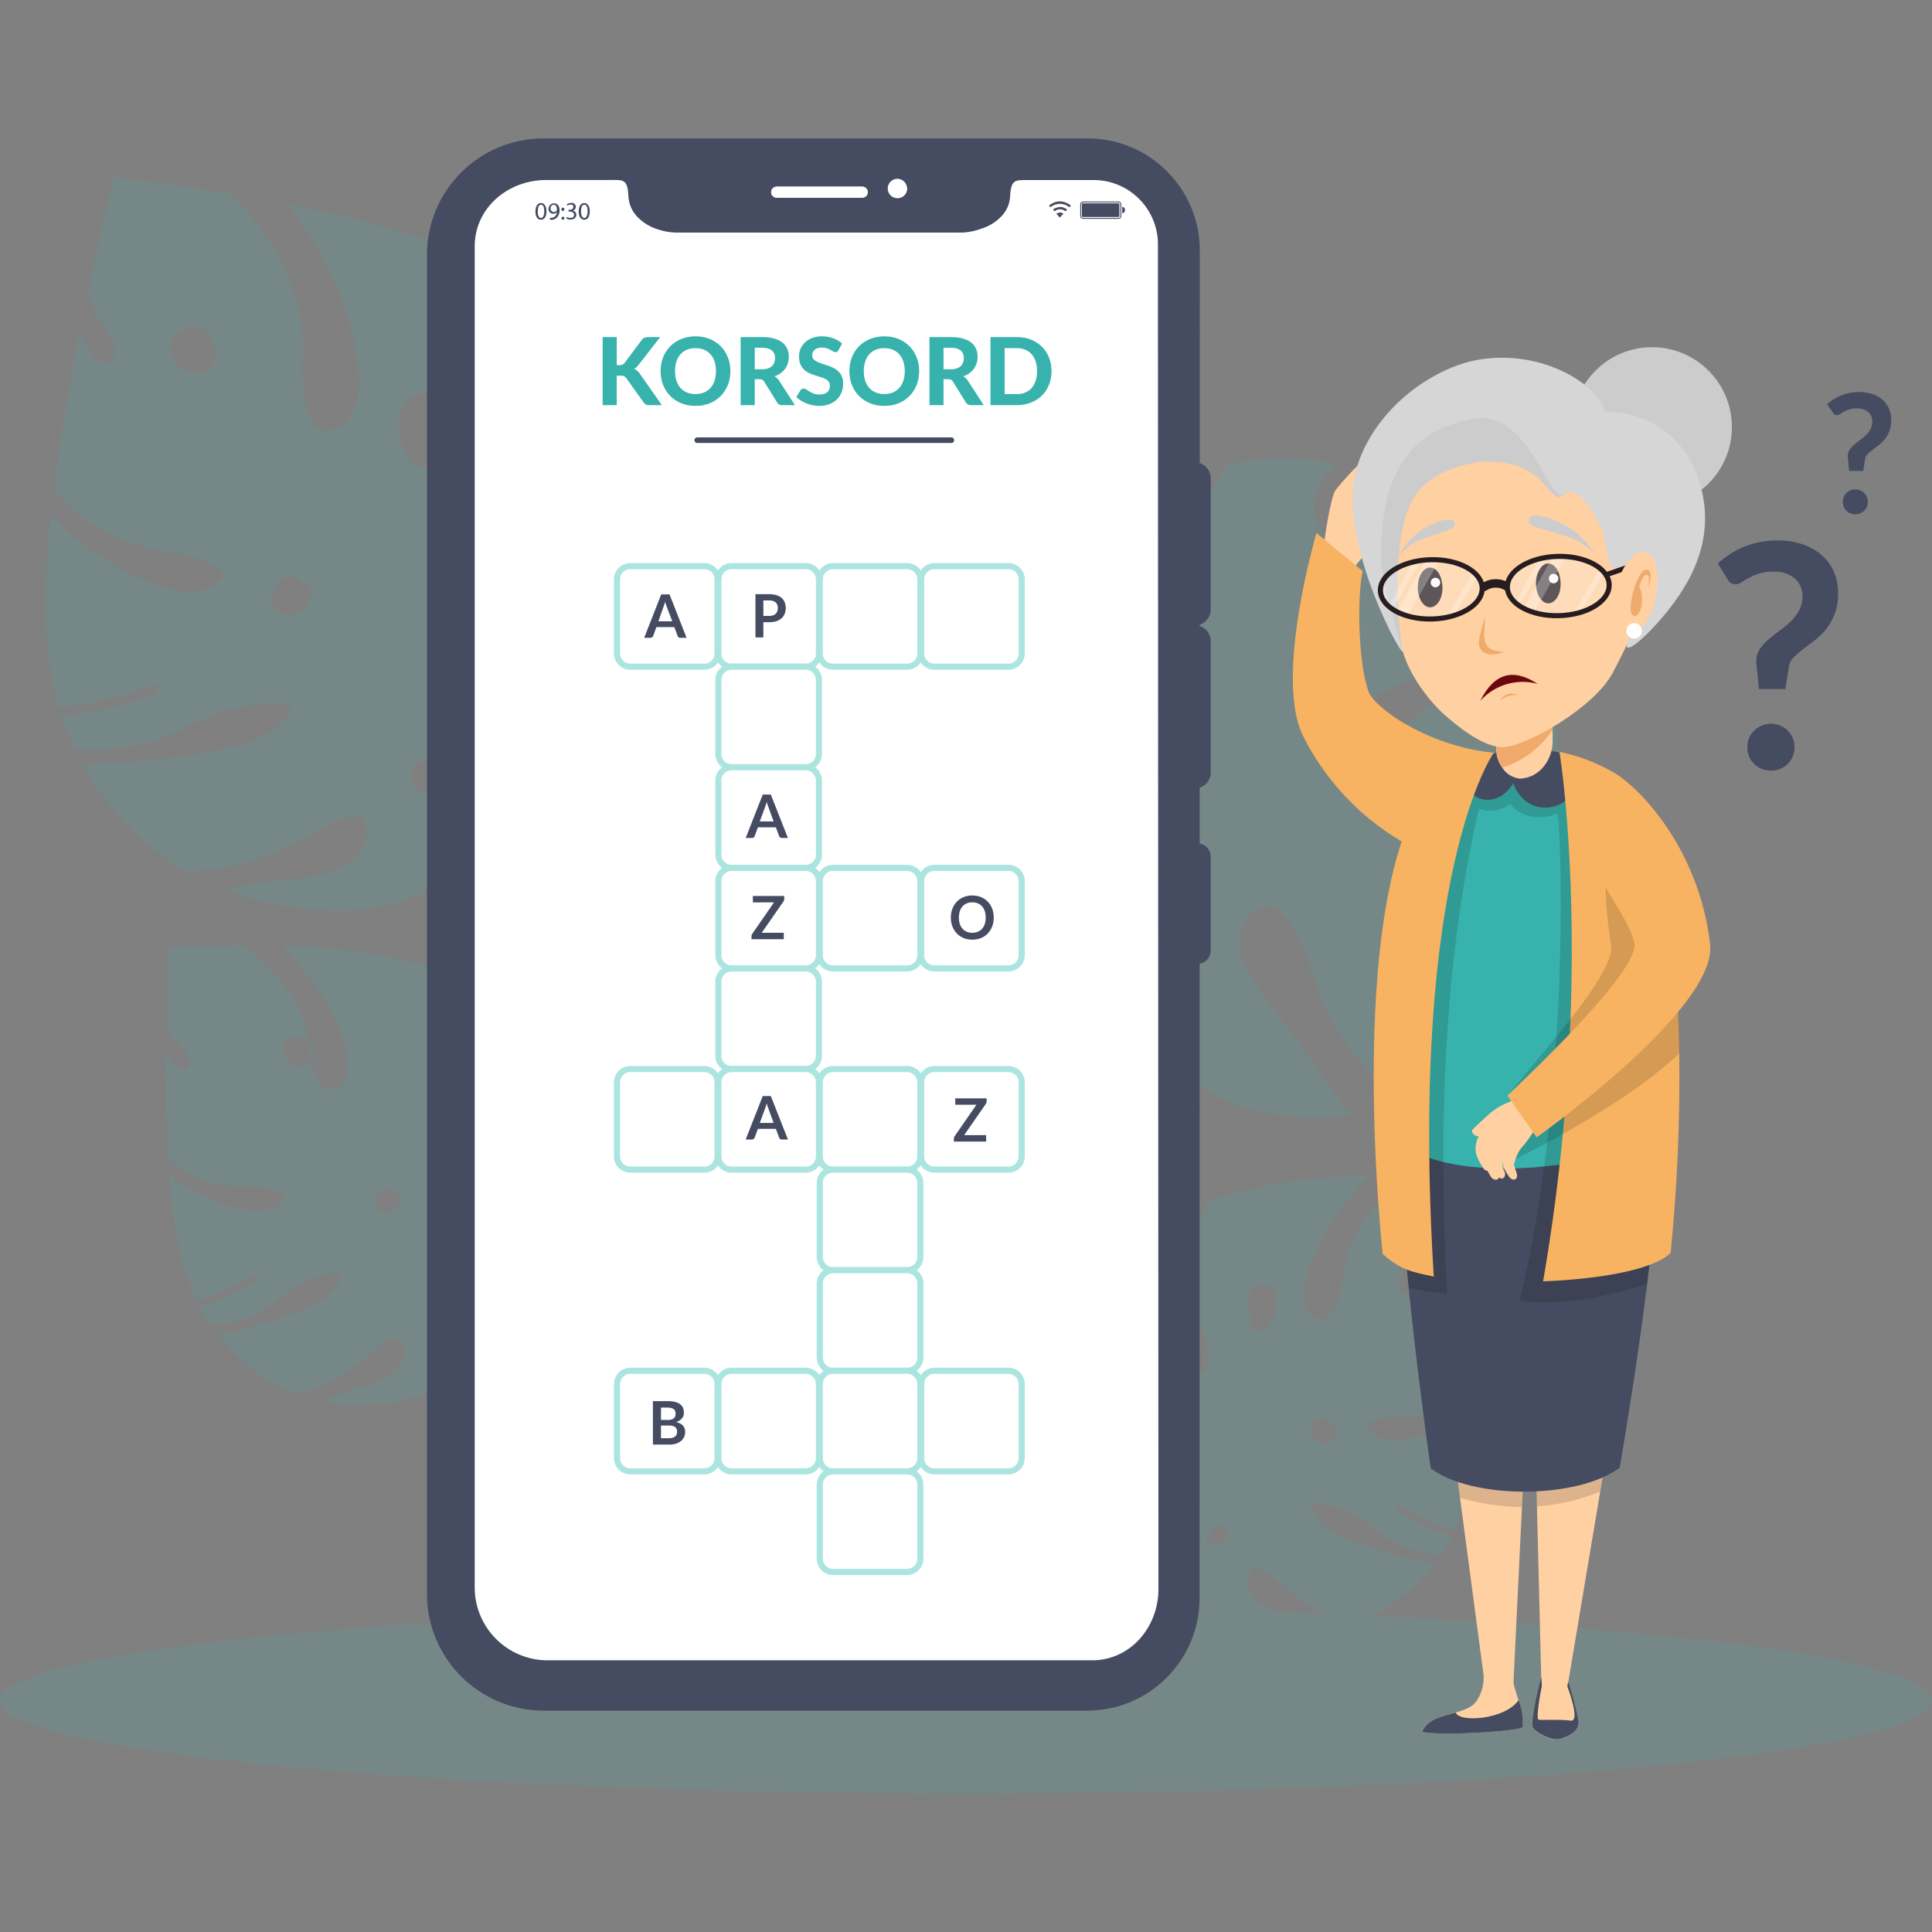
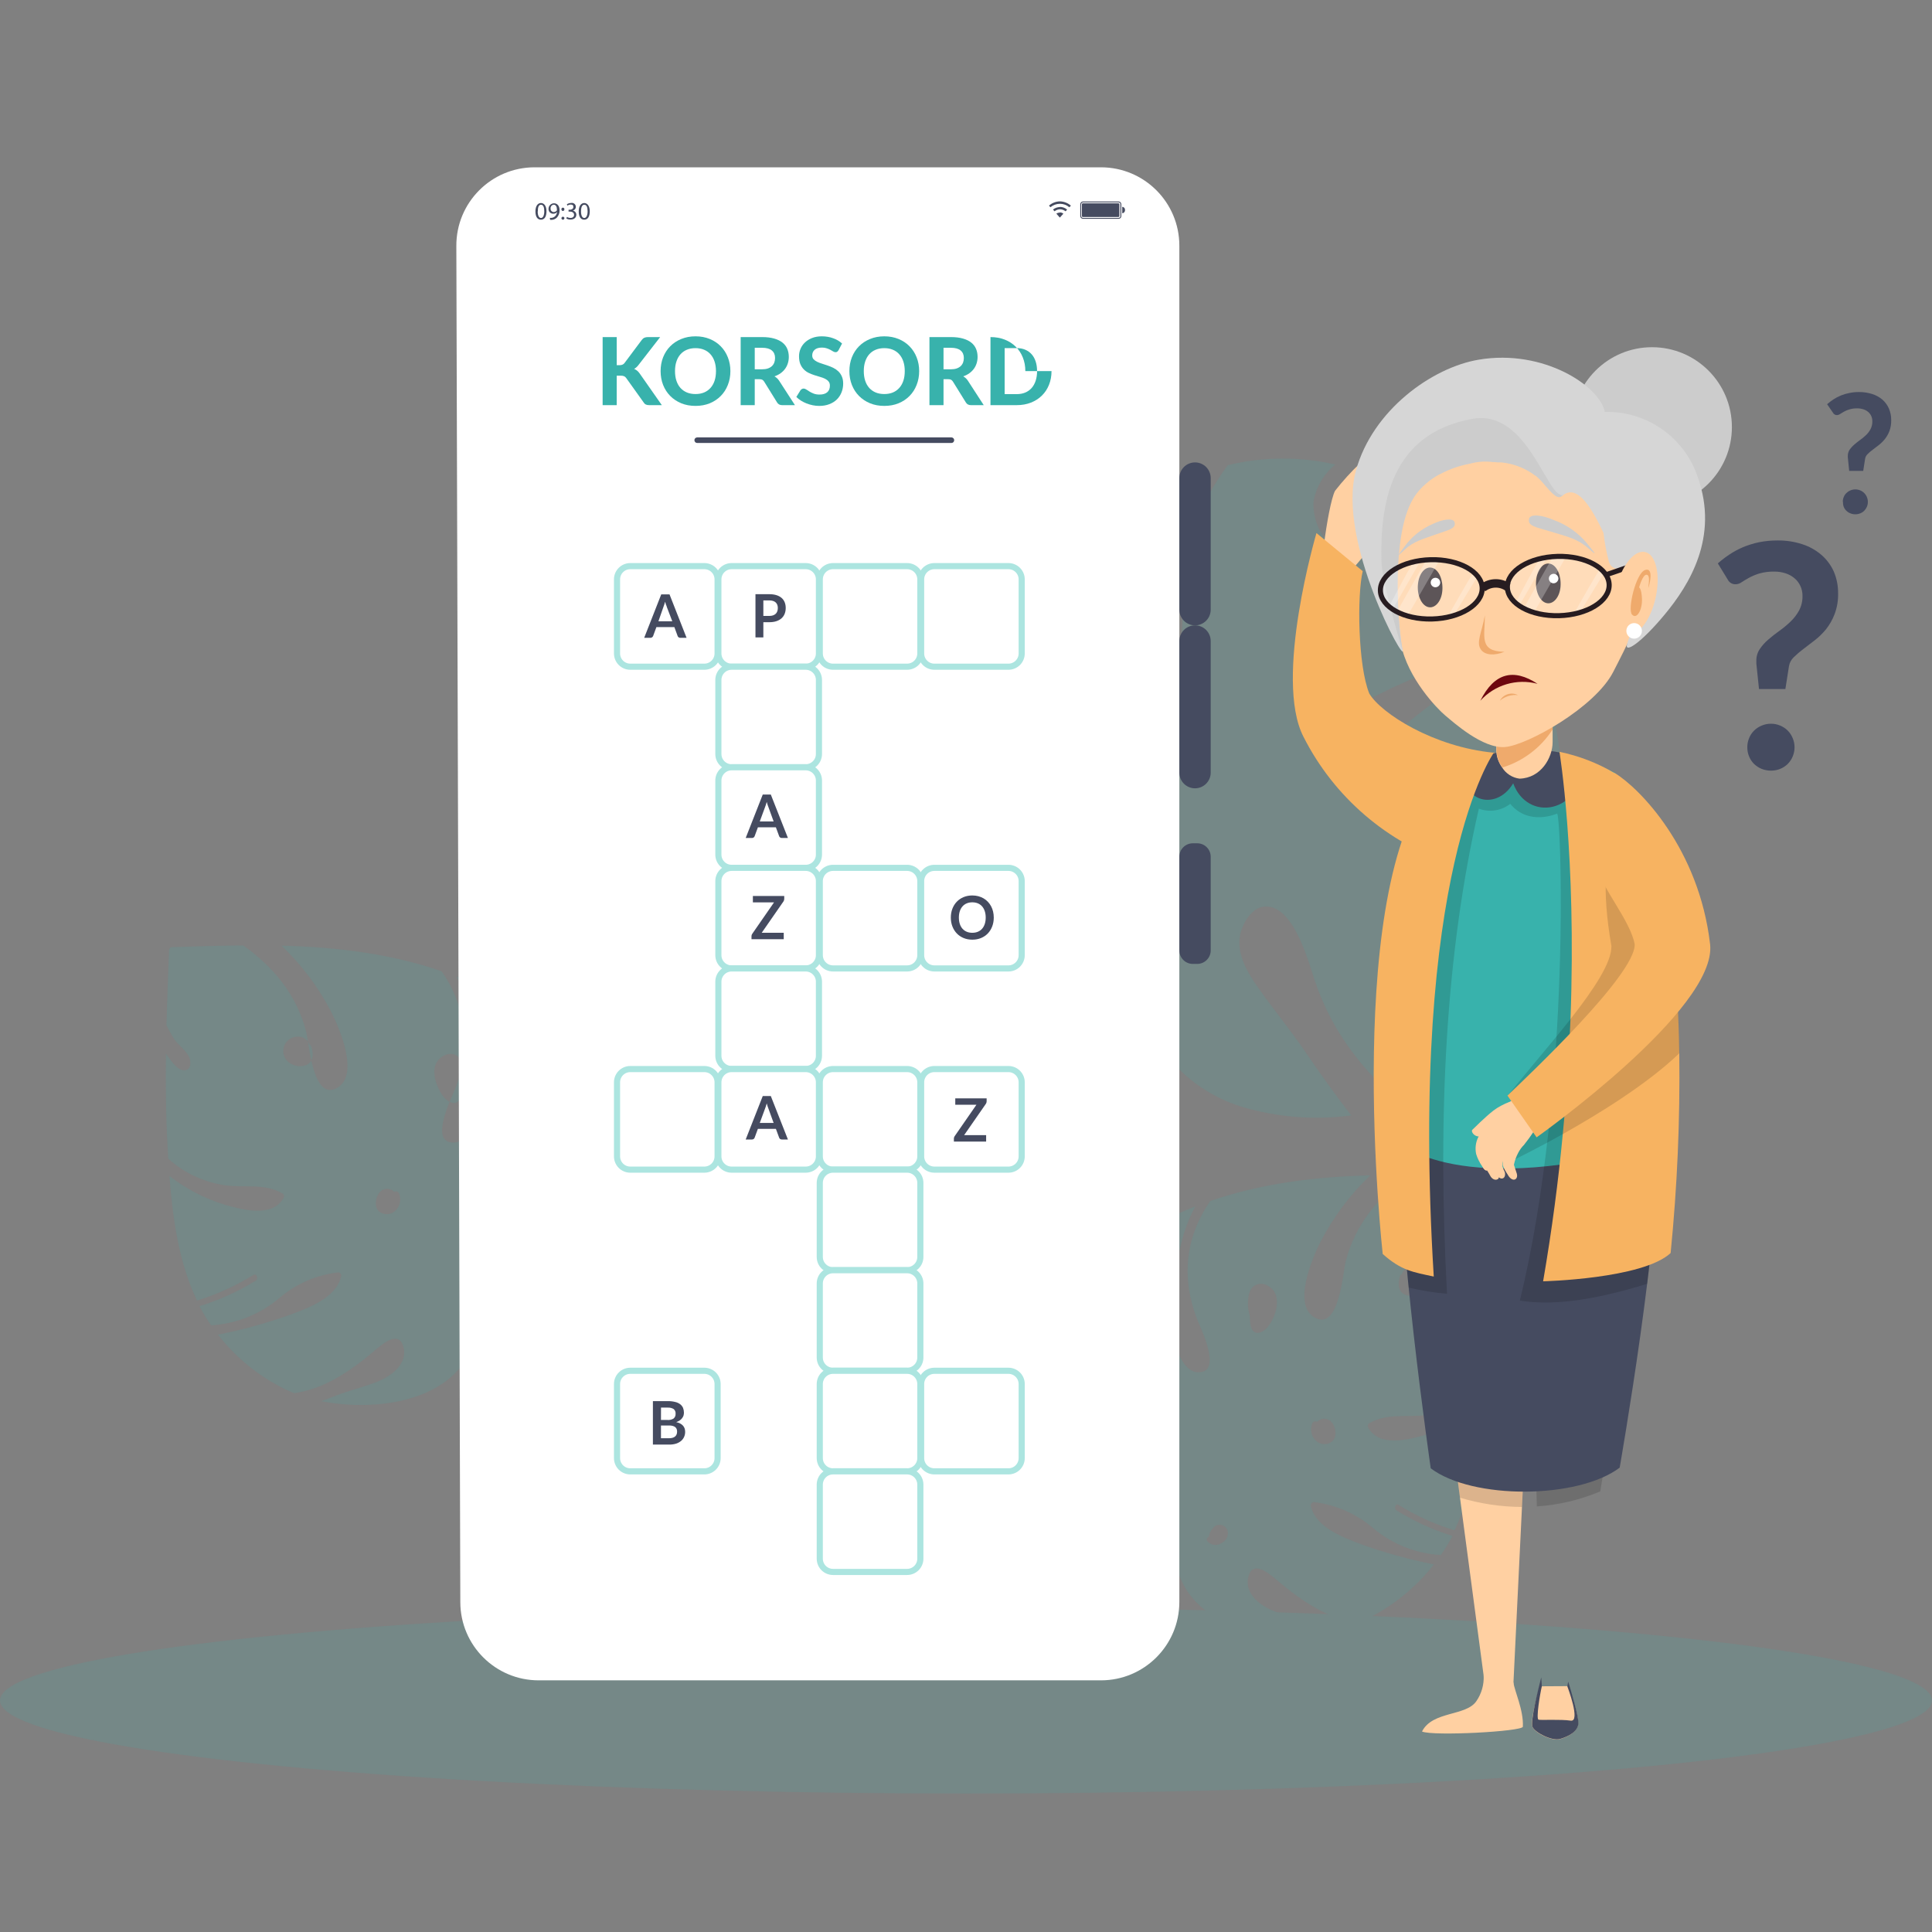
<svg xmlns="http://www.w3.org/2000/svg" xmlns:ns1="http://sodipodi.sourceforge.net/DTD/sodipodi-0.dtd" xmlns:ns2="http://www.inkscape.org/namespaces/inkscape" version="1.1" id="Layer_1" x="0px" y="0px" width="350px" height="350px" enable-background="new 0 0 350 350" xml:space="preserve" ns1:docname="kreuzworträtsel hilfe copy.svg" ns2:version="1.1.2 (b8e25be8, 2022-02-05)">
  <rect width="100%" height="100%" fill="#808080" stroke="none" />
  <defs id="defs135" />
  <ns1:namedview id="namedview133" pagecolor="#ffffff" bordercolor="#666666" borderopacity="1.0" ns2:pageshadow="2" ns2:pageopacity="0.0" ns2:pagecheckerboard="0" showgrid="false" ns2:zoom="1.4457143" ns2:cx="174.3083" ns2:cy="175" ns2:window-width="1296" ns2:window-height="692" ns2:window-x="0" ns2:window-y="23" ns2:window-maximized="0" ns2:current-layer="Layer_1" />
  <g id="g112">
    <title id="title2">Layer 1</title>
    <g id="svg_2" opacity="0.15">
      <path id="svg_3" fill="#38B2AC" d="M209.69,176c-5.6,10.82,5,21.33,15.11,24.46c6.475,1.96,13.295,2.509,20,1.61    c-2.88-3.72-5.62-7.55-8.27-11.45s-5.81-7.74-8.61-11.71c-1.9-2.7-4-6.16-3.24-9.62c0.44-2,2.06-4.9,4.41-5.05    c5.26-0.36,7.89,9.85,9.14,13.55c3.15,9.25,8.53,16,15.62,22.17c3.67-1.206,7.166-2.887,10.4-5    c9.79-6.504,16.445-16.777,18.38-28.37c0.35-2.24,0.67-5.21,0.85-8.64c-5.401,2.786-11.233,4.646-17.25,5.5    c-3.1,0.4-8.76,0.94-11.3-1.32c-3-2.64,1.16-5.87,3.81-6.26c3.14-0.46,6.37,0.28,9.49,0.56c5.01,0.426,10.05-0.363,14.69-2.3    c0.223-0.101,0.478-0.101,0.7,0c0.24-11.76-1.23-27.65-7.68-41.45c-5.83,6.62-12.8,11.9-19.85,17.37    c-3.06,2.38-6.59,5.52-10.52,6.24c-1.53,0.28-4.79,0.28-5.41-1.67c-1.18-3.68,7.95-8,10.38-9.19c7.84-4,21-7.55,22.33-17.87    c0.016-0.141,0.068-0.275,0.15-0.39c-3.728-6.356-8.859-11.777-15-15.85c-3.438-2.305-7.138-4.194-11.02-5.63    c-0.5,3.7-0.78,13.14-4.85,12.9c-3.08-0.18-4.53-5.6-4.14-8c0.517-2.535,1.9-4.811,3.91-6.44c-6.421-1.477-13.098-1.436-19.5,0.12    c-2.692,3.639-4.854,7.643-6.42,11.89c-1.66,5-1.68,9.37-1.77,14.47c-0.05,2.08,0.23,6.73-2,8c-1.456,0.629-3.154,0.173-4.1-1.1    c-3.24-4.18,0.25-13.23,1.57-17.48c1.25-4.483,2.827-8.868,4.72-13.12c-10,4.23-18.94,11.57-26.4,20    c0.664,2.751,1.533,5.449,2.6,8.07c1.56,3.55,3.62,6.85,5.41,10.29c0.167,0.101,0.294,0.256,0.36,0.44    c0.074,0.207,0.137,0.417,0.19,0.63l0,0c0.056,0.123,0.087,0.255,0.09,0.39c0.49,2.45-0.17,5.45-3.42,4.3    c-3.07-1.08-5.64-6.14-7.25-8.81c-1.568-2.532-2.884-5.212-3.93-8c-8.51,11.48-14.21,23.77-15.89,32.39    c-1.47,7.47-0.75,16,3.6,22.22c3.179-1.177,6.005-3.146,8.21-5.72c1.56-2,2.41-4.6,4.4-6.3c2.24-1.91,5.61-1.19,5.64,2.05    c0.05,3.93-3.94,8.12-6.48,10.69c-1.717,1.835-3.663,3.442-5.79,4.78C185.45,180,198.82,178.42,209.69,176L209.69,176z     M262.29,141c0.405-2.311,2.147-4.16,4.43-4.7c1.88-0.33,2.62,1.46,2.6,3c-0.005,0.674-0.089,1.345-0.25,2    c0.142,0.196,0.186,0.447,0.12,0.68c-0.269,1.325-1.008,2.507-2.08,3.33c-0.129,0.157-0.265,0.307-0.41,0.45    c-0.332,0.317-0.857,0.304-1.173-0.027c-0.028-0.029-0.053-0.06-0.077-0.093c-0.155-0.009-0.309-0.032-0.46-0.07    C263.162,144.83,262.056,142.958,262.29,141L262.29,141z M198.82,143.14c1.518-1.073,3.494-1.252,5.18-0.47h0.07    c0.263,0.075,0.465,0.285,0.53,0.55c0.573,1.856,0.064,3.877-1.32,5.24c-1.156,1.117-2.998,1.085-4.115-0.071    c-0.088-0.091-0.17-0.188-0.245-0.289c-1.18-1.38-1.68-3.6-0.1-4.94L198.82,143.14L198.82,143.14z" />
-       <path id="svg_4" fill="#38B2AC" d="M28.17,125.71c-5.477,2.069-11.186,3.466-17,4.16c0,0.11,0.07,0.22,0.1,0.33    c0.63,1.832,1.368,3.625,2.21,5.37c7.103,0.838,14.29-0.561,20.56-4c5.402-2.989,11.535-4.403,17.7-4.08    c0.48,0.015,0.857,0.416,0.842,0.897c-0.004,0.134-0.039,0.265-0.102,0.383c-2.49,5.43-10.73,6.81-15.92,7.72    c-7.163,1.174-14.402,1.826-21.66,1.95c3.878,6.971,9.283,12.975,15.81,17.56c0.87,0.61,1.76,1.18,2.66,1.72    c8.51,0.43,17.06-3.28,24.38-7.31c2.12-1.18,7.92-4.78,8.63-0.32c0.83,5.17-4.8,7.7-8.85,8.51c-3.72,0.74-7.54,1-11.28,1.57    c-1.89,0.31-3.79,0.66-5.67,1c18.8,7,49.34,6.73,49.12-23.21c0-0.14,28.48,16.77,28-15.92c-1.25,0.6-2.51,1.18-3.81,1.72    c-3.17,1.33-9.4,4.28-12.72,1.87c-4.13-3,0.64-8.83,3.43-10.67c3.92-2.6,7.83-4.14,11.23-7.56c3.257-3.396,6.202-7.077,8.8-11    c0.66-5.472,0.321-11.019-1-16.37c-3.15-12.08-12.93-20-23.23-26.14l-0.49-0.28c1.19,3.545,1.893,7.236,2.09,10.97    c0.44,6.31,1.28,12.78-0.16,19c-1,4.19-5.45,15.47-11.19,14.47c-6.82-1.19,1.62-11.88,3.08-14.17    c6.66-10.51,7.36-21.65,2.22-32.39C82.32,44.25,67.42,40,52.23,37c4.66,6.057,8.267,12.856,10.67,20.11    c1.46,4.7,5,18.78-2.52,20.8c-7.14,1.92-5.27-13.74-5.51-16.73c-0.86-10.5-6-19-13.35-26.13c-6.7-1.09-13.41-2-20.06-2.94    c-0.436-0.092-0.87,0.164-1,0.59c-1.54,6.69-3.08,13.39-4.52,20.11c0.38,1.28,0.83,2.54,1.33,3.79c0.85,2.06,2.91,3.79,3.46,5.92    c0.37,1.41-0.3,3.53-2.1,3.24s-3.3-3.44-4-4.92l-0.23-0.48c-1.7,8.46-3.19,17-4.26,25.52l-0.36,2.87    c3.808,4.628,8.881,8.047,14.6,9.84c5.34,1.66,11.34,1.3,15.85,5c0.325,0.334,0.325,0.866,0,1.2C36,109.66,28,106,23.33,103.81    c-5.309-2.574-10.105-6.095-14.15-10.39C8,105,7.45,117.11,10.66,128.22c5.837-0.67,11.568-2.064,17.06-4.15    C28.74,123.69,29.19,125.33,28.17,125.71L28.17,125.71z M37,67.28c-1.679,0.443-3.468,0.019-4.77-1.13    c-3.31-2.72-0.54-7.4,3.43-6.79c1.466,0.15,2.652,1.258,2.9,2.71c0.218,0.103,0.369,0.311,0.4,0.55C39.24,64.44,39,66.59,37,67.28    z M74.7,139.22c0.68-1.157,2.169-1.544,3.326-0.863c0.176,0.104,0.339,0.229,0.484,0.373c0.741,0.85,1.147,1.942,1.14,3.07    c0.376,0.16,0.551,0.595,0.39,0.971c-0.048,0.113-0.124,0.212-0.22,0.289c-1.235,0.94-2.968,0.851-4.1-0.21    c-1.04-0.85-1.78-2.36-1.01-3.63L74.7,139.22L74.7,139.22z M74.64,72c2.46-1.44,5.47-0.66,5.86,2.36    c0.176,2.142-0.283,4.288-1.32,6.17c0.025,0.122,0.025,0.248,0,0.37c-0.27,1.77-1.24,4.73-3.62,3.57c-2-1-2.94-3.91-3.26-5.9    C71.92,76.17,72.35,73.35,74.64,72z M50.64,105.31c1.123-1.095,2.921-1.072,4.016,0.051c0.112,0.114,0.213,0.238,0.304,0.369    c0.52-0.185,1.092,0.087,1.277,0.607c0.013,0.037,0.024,0.075,0.033,0.113c0.362,1.872-0.583,3.752-2.3,4.58    c-1.402,0.672-3.075,0.383-4.17-0.72c-1.26-1.46-0.4-3.78,0.85-4.98L50.64,105.31z" />
      <path id="svg_5" fill="#38B2AC" d="M253,273.62c3.167,1.964,6.571,3.517,10.13,4.62c-0.029,0.072-0.063,0.142-0.1,0.21    c-0.605,1.123-1.272,2.212-2,3.26c-4.548-0.256-8.888-1.99-12.36-4.94c-2.999-2.55-6.682-4.164-10.59-4.64    c-0.313-0.033-0.594,0.194-0.627,0.507c-0.009,0.082,0.001,0.165,0.027,0.243c0.92,3.83,5.89,5.66,9,6.83    c4.33,1.565,8.773,2.799,13.29,3.69c-3.194,4.11-7.271,7.449-11.93,9.77c-0.61,0.3-1.24,0.57-1.86,0.83    c-5.37-0.67-10.27-4.05-14.37-7.5c-1.19-1-4.39-4-5.35-1.18c-1.12,3.29,2.1,5.58,4.53,6.55c2.24,0.91,4.6,1.47,6.86,2.29    c1.15,0.42,2.28,0.86,3.42,1.3c-12.55,2.48-31.59-1.1-28-20.65c0-0.1-19.73,7.79-15.6-13.53c0.71,0.54,1.43,1.05,2.18,1.55    c1.82,1.22,5.37,3.85,7.72,2.64c2.93-1.5,0.63-5.84-0.9-7.36c-2.14-2.14-4.4-3.57-6.12-6.19c-1.642-2.585-3.054-5.308-4.22-8.14    c0.217-3.653,1.07-7.24,2.52-10.6c3.38-7.54,10.41-11.64,17.56-14.5c0.11-0.05,0.22-0.08,0.33-0.12    c-1.155,2.166-2.026,4.471-2.59,6.86c-1,4.08-2.29,8.22-2.12,12.47c0.11,2.85,1.6,10.72,5.29,10.71c4.4,0,0.38-7.95-0.26-9.61    c-2.93-7.62-2.07-15,2.39-21.42c9.38-3.24,19.18-4.39,29-4.65c-3.636,3.481-6.677,7.535-9,12c-1.46,2.91-5.32,11.72-0.85,13.88    c4.23,2.05,4.89-8.39,5.39-10.32c1.76-6.78,6-11.72,11.38-15.6c4.31,0,8.62,0.17,12.87,0.31c0.3-0.017,0.559,0.21,0.58,0.51    c0.18,4.54,0.36,9.09,0.48,13.64c-0.39,0.8-0.82,1.58-1.28,2.34c-0.77,1.25-2.26,2.15-2.85,3.48c-0.39,0.88-0.22,2.35,0.94,2.35    s2.46-1.87,3.09-2.76c0.06-0.09,0.13-0.2,0.2-0.29c0.07,5.72,0,11.44-0.32,17.16c0,0.63-0.08,1.28-0.12,1.92    c-2.87,2.579-6.441,4.249-10.26,4.8c-3.52,0.5-7.23-0.41-10.48,1.52c-0.245,0.183-0.306,0.524-0.14,0.78    c2,3.64,7.46,2.13,10.62,1.23c3.627-1.109,7.017-2.878,10-5.22c-0.58,7.71-1.68,15.68-5,22.59    c-3.569-1.098-6.983-2.647-10.16-4.61C252.9,272.24,252.43,273.26,253,273.62L253,273.62z M254.31,234.44    c1.003,0.474,2.18,0.394,3.11-0.21c1.232-0.727,1.641-2.315,0.913-3.547c-0.472-0.799-1.335-1.285-2.263-1.273    c-0.954-0.046-1.823,0.545-2.13,1.45c-0.151,0.041-0.269,0.159-0.31,0.31c-0.36,1.16-0.47,2.59,0.7,3.27H254.31L254.31,234.44z     M222.37,277.27c-0.248-0.785-1.084-1.22-1.869-0.973c-0.162,0.051-0.315,0.13-0.451,0.233c-0.569,0.48-0.948,1.146-1.07,1.88    c-0.266,0.075-0.421,0.351-0.346,0.617c0.019,0.067,0.052,0.13,0.096,0.183c0.651,0.752,1.765,0.891,2.58,0.32    c0.846-0.407,1.295-1.347,1.08-2.26L222.37,277.27L222.37,277.27z M230.26,233.34c-1.37-1.22-3.33-1-3.93,0.89    c-0.366,1.374-0.331,2.825,0.1,4.18c-0.016,0.079-0.016,0.161,0,0.24c0,1.19,0.22,3.23,1.84,2.74c1.36-0.42,2.3-2.23,2.73-3.5    c0.49-1.54,0.55-3.42-0.72-4.55H230.26z M241.35,257.79c-0.547-0.803-1.642-1.011-2.446-0.463    c-0.111,0.076-0.213,0.164-0.304,0.263c-0.277-0.181-0.649-0.103-0.831,0.174c-0.03,0.045-0.053,0.094-0.069,0.146    c-0.452,1.163-0.086,2.485,0.9,3.25c0.795,0.605,1.895,0.605,2.69,0c0.98-0.83,0.71-2.44,0.08-3.37H241.35z" />
      <path id="svg_6" fill="#38B2AC" d="M45.86,231c-3.18,1.966-6.597,3.518-10.17,4.62c-3.31-6.91-4.41-14.88-5-22.59    c3.002,2.341,6.408,4.111,10.05,5.22c3.16,0.9,8.59,2.4,10.63-1.23c0.159-0.26,0.094-0.598-0.15-0.78    c-3.25-1.94-6.95-1-10.48-1.52c-3.821-0.552-7.392-2.226-10.26-4.81L30.37,208c-0.33-5.71-0.38-11.44-0.31-17.15l0.2,0.29    c0.62,0.88,1.84,2.77,3.09,2.76s1.32-1.47,0.93-2.35c-0.59-1.34-2.08-2.23-2.85-3.49c-0.46-0.75-0.89-1.53-1.28-2.33    c0.12-4.55,0.3-9.1,0.48-13.65c0.021-0.297,0.28-0.521,0.577-0.5c0.001,0,0.002,0,0.003,0c4.26-0.14,8.56-0.28,12.87-0.31    c5.39,3.87,9.62,8.82,11.38,15.59c0.5,1.93,1.16,12.38,5.39,10.33c4.48-2.17,0.61-11-0.85-13.88c-2.323-4.465-5.364-8.519-9-12    c9.84,0.26,19.64,1.4,29,4.64c4.457,6.243,5.361,14.349,2.39,21.42c-0.64,1.67-4.66,9.6-0.26,9.61c3.69,0,5.18-7.85,5.29-10.71    c0.17-4.25-1.11-8.38-2.12-12.46c-0.562-2.393-1.432-4.702-2.59-6.87c0.11,0.05,0.22,0.08,0.33,0.12    c7.15,2.87,14.18,7,17.56,14.51c1.449,3.357,2.302,6.94,2.52,10.59c-1.157,2.835-2.57,5.56-4.22,8.14c-1.72,2.62-4,4.06-6.12,6.19    c-1.53,1.52-3.83,5.87-0.9,7.37c2.36,1.21,5.9-1.42,7.73-2.64c0.75-0.5,1.47-1,2.17-1.55c4.14,21.31-15.62,13.43-15.6,13.52    c3.63,19.56-15.41,23.13-28,20.65c1.14-0.44,2.27-0.87,3.42-1.29c2.27-0.82,4.63-1.39,6.86-2.29c2.43-1,5.65-3.26,4.53-6.55    c-1-2.83-4.16,0.17-5.35,1.17c-4.09,3.45-9,6.83-14.36,7.5c-0.63-0.25-1.26-0.52-1.87-0.83c-4.661-2.318-8.739-5.657-11.93-9.77    c4.521-0.888,8.968-2.122,13.3-3.69c3.14-1.17,8.12-3,9-6.82c0.108-0.29-0.04-0.612-0.33-0.72c-0.086-0.032-0.179-0.042-0.27-0.03    c-3.906,0.472-7.587,2.086-10.58,4.64c-3.477,2.94-7.814,4.674-12.36,4.94c-0.737-1.045-1.405-2.138-2-3.27    c0-0.07-0.07-0.14-0.11-0.2c3.583-1.103,7.011-2.659,10.2-4.63C46.92,231.62,46.45,230.59,45.86,231L45.86,231z M56.38,189.57    c-0.035-0.155-0.155-0.275-0.31-0.31c-0.295-0.915-1.17-1.515-2.13-1.46c-1.436-0.007-2.606,1.151-2.613,2.587    c-0.005,0.918,0.475,1.771,1.263,2.243c0.934,0.605,2.116,0.68,3.12,0.2c1.16-0.72,1.06-2.14,0.67-3.3L56.38,189.57L56.38,189.57z     M88.7,237.89c0.817,0.568,1.932,0.426,2.58-0.33c0.179-0.203,0.16-0.513-0.043-0.692c-0.059-0.052-0.13-0.089-0.207-0.108    c-0.112-0.728-0.477-1.394-1.03-1.88c-0.665-0.494-1.605-0.354-2.098,0.311c-0.097,0.13-0.171,0.275-0.222,0.429    C87.451,236.522,87.873,237.463,88.7,237.89z M79.07,196.25c0.43,1.27,1.37,3.08,2.72,3.49c1.62,0.5,1.88-1.54,1.85-2.73    c-0.005-0.086-0.025-0.171-0.06-0.25c0.434-1.351,0.472-2.798,0.11-4.17c-0.6-1.93-2.57-2.11-3.94-0.9S78.54,194.71,79.07,196.25    L79.07,196.25z M68.72,219.51c0.797,0.598,1.893,0.598,2.69,0c0.989-0.763,1.356-2.087,0.9-3.25    c-0.096-0.317-0.431-0.496-0.748-0.4c-0.054,0.016-0.105,0.04-0.152,0.07c-0.655-0.711-1.762-0.756-2.473-0.102    c-0.101,0.093-0.191,0.198-0.267,0.312C68,217.07,67.76,218.68,68.72,219.51z" />
      <ellipse id="svg_7" fill="#38B2AC" cx="175" cy="308.05" rx="175" ry="16.87" />
    </g>
    <path id="svg_8" fill="#FFFFFF" d="M96.86,30.31h102.59c7.839,0,14.194,6.351,14.2,14.19v245.71c0,7.842-6.358,14.2-14.2,14.2l0,0   H97.58c-7.821,0-14.168-6.329-14.19-14.15L82.67,44.55c-0.033-7.831,6.289-14.207,14.12-14.24   C96.813,30.31,96.837,30.31,96.86,30.31L96.86,30.31z" />
    <path id="Battery_Icon_-_100_" fill="#454B60" d="M203.8,38.05c0.033,0.285-0.171,0.543-0.456,0.577   c-0.015,0.002-0.029,0.003-0.044,0.003v-1.16c0.287,0.009,0.512,0.249,0.503,0.536C203.803,38.021,203.802,38.035,203.8,38.05z    M203.14,37v2.15l0,0c0,0.271-0.219,0.49-0.49,0.49c-0.003,0-0.007,0-0.01,0h-6.44c-0.272,0-0.495-0.218-0.5-0.49l0,0V37   c0-0.276,0.224-0.5,0.5-0.5h6.44C202.916,36.5,203.14,36.724,203.14,37z M196.2,36.67c-0.182,0-0.33,0.148-0.33,0.33l0,0v2.15   c0,0.182,0.148,0.33,0.33,0.33l0,0h6.44c0.182,0,0.33-0.148,0.33-0.33l0,0V37c0-0.182-0.148-0.33-0.33-0.33l0,0H196.2z M196,37   v2.15c0.005,0.09,0.08,0.16,0.17,0.16h6.44c0.09,0,0.165-0.07,0.17-0.16V37c-0.005-0.092-0.078-0.165-0.17-0.17h-6.41   c-0.099-0.011-0.188,0.06-0.199,0.159C196,36.992,196,36.996,196,37z" />
    <path id="Wi-Fi_Icon" fill="#454B60" d="M192,36.48c0.736,0.015,1.444,0.287,2,0.77l-0.27,0.3c-0.48-0.409-1.09-0.632-1.72-0.63   c-0.625,0.001-1.23,0.22-1.71,0.62l-0.27-0.29C190.576,36.77,191.273,36.497,192,36.48L192,36.48z M192,37.48   c0.484,0.003,0.951,0.177,1.32,0.49l-0.28,0.31c-0.283-0.231-0.635-0.361-1-0.37c-0.365,0.008-0.718,0.138-1,0.37l-0.28-0.32   c0.353-0.281,0.789-0.439,1.24-0.45L192,37.48L192,37.48z M192,38.48c0.234,0,0.46,0.081,0.64,0.23L192,39.42l-0.63-0.71   c0.183-0.133,0.405-0.2,0.63-0.19V38.48z" />
-     <path id="svg_9" fill="#454B60" d="M217.35,45.39c0-11.217-9.093-20.31-20.31-20.31c-0.013,0-0.027,0-0.04,0H98.35   c-11.575,0.055-20.945,9.425-21,21V288.8c0.033,11.64,9.46,21.067,21.1,21.1H197c11.203-0.033,20.277-9.107,20.31-20.31   L217.35,45.39L217.35,45.39z M164.35,34.15c0,0.961-0.779,1.74-1.74,1.74s-1.74-0.779-1.74-1.74s0.779-1.74,1.74-1.74   c0.003,0,0.007,0,0.01,0c0.94,0.027,1.686,0.8,1.68,1.74H164.35z M140.75,33.81h15.47c0.552,0,1,0.448,1,1s-0.448,1-1,1H140.7   c-0.552,0-1-0.448-1-1s0.448-1,1-1H140.75z M209.86,287.88c0,6.93-5.11,12.9-12,12.9H99c-7.095-0.111-12.834-5.806-13-12.9V44.61   c0-6.93,6-12,12.95-12h11.42c2.42,0,3.31-0.28,3.46,2.78c0.04,1.435,0.606,2.805,1.59,3.85c1.014,1.067,2.284,1.855,3.69,2.29   c1.028,0.354,2.103,0.556,3.19,0.6h52.19c1.088-0.062,2.16-0.288,3.18-0.67c1.403-0.411,2.677-1.175,3.7-2.22   c0.995-1.005,1.576-2.347,1.63-3.76c0.15-3.06,1-2.86,3.46-2.86h11.31c6.437-0.191,11.809,4.873,12,11.31   c0.007,0.23,0.007,0.46,0,0.69L209.86,287.88L209.86,287.88z" />
    <path id="svg_10" fill="#FFFFFF" d="M156.17,33.81H140.7c-0.552,0-1,0.448-1,1s0.448,1,1,1h15.47c0.552,0,1-0.448,1-1   S156.722,33.81,156.17,33.81z" />
    <path id="svg_11" fill="#FFFFFF" d="M162.57,32.41c-0.961-0.006-1.744,0.769-1.75,1.73s0.769,1.744,1.73,1.75   s1.744-0.769,1.75-1.73c0-0.003,0-0.007,0-0.01C164.3,33.193,163.527,32.416,162.57,32.41z" />
    <path id="svg_12" fill="#454B60" d="M99,38.26c0,1-0.37,1.54-1,1.54s-1-0.53-1-1.5s0.42-1.52,1-1.52S99,37.33,99,38.26z    M97.41,38.31c0,0.75,0.24,1.18,0.6,1.18s0.59-0.47,0.59-1.21s-0.18-1.19-0.59-1.19s-0.58,0.42-0.58,1.22   C97.43,38.31,97.41,38.31,97.41,38.31z" />
    <path id="svg_13" fill="#454B60" d="M99.61,39.47c0.106,0.009,0.214,0.009,0.32,0c0.226-0.032,0.438-0.13,0.61-0.28   c0.212-0.209,0.346-0.484,0.38-0.78l0,0c-0.169,0.206-0.424,0.32-0.69,0.31c-0.464,0.012-0.849-0.354-0.861-0.818   c-0.001-0.024,0-0.048,0.001-0.072c0-0.552,0.448-1,1-1c0.59,0,1,0.49,1,1.23c0.029,0.506-0.152,1.002-0.5,1.37   c-0.232,0.222-0.531,0.359-0.85,0.39c-0.12,0.014-0.24,0.014-0.36,0C99.66,39.82,99.61,39.47,99.61,39.47z M99.75,37.79   c-0.033,0.307,0.189,0.584,0.497,0.617c0.021,0.002,0.042,0.003,0.063,0.003c0.232,0.007,0.452-0.106,0.58-0.3   c0.012-0.049,0.012-0.101,0-0.15c0-0.49-0.18-0.88-0.59-0.88c-0.346,0.041-0.592,0.354-0.551,0.7   C99.749,37.783,99.75,37.787,99.75,37.79z" />
    <path id="svg_14" fill="#454B60" d="M101.71,37.94c-0.029-0.146,0.067-0.288,0.213-0.317c0.146-0.029,0.288,0.067,0.317,0.213   c0.007,0.034,0.007,0.069,0,0.103c0.006,0.149-0.111,0.274-0.26,0.28c-0.003,0-0.007,0-0.01,0   C101.821,38.215,101.705,38.089,101.71,37.94L101.71,37.94z M101.71,39.52c0.006-0.149,0.131-0.265,0.28-0.26   c0.149,0.006,0.265,0.131,0.26,0.28c-0.006,0.149-0.131,0.265-0.28,0.26c-0.144,0-0.26-0.116-0.261-0.259   C101.709,39.534,101.709,39.527,101.71,39.52z" />
    <path id="svg_15" fill="#454B60" d="M102.7,39.3c0.198,0.115,0.421,0.177,0.65,0.18c0.5,0,0.66-0.32,0.65-0.56   c0-0.41-0.37-0.59-0.75-0.59H103V38h0.22c0.29,0,0.65-0.15,0.65-0.5s-0.15-0.44-0.51-0.44c-0.209,0.007-0.411,0.077-0.58,0.2   L102.7,37c0.229-0.149,0.497-0.229,0.77-0.23c0.385-0.076,0.758,0.174,0.835,0.558c0.075,0.379-0.167,0.749-0.545,0.832l0,0   c0.371,0.05,0.648,0.366,0.65,0.74c0,0.47-0.36,0.88-1.06,0.88c-0.267,0.005-0.53-0.064-0.76-0.2L102.7,39.3z" />
    <path id="svg_16" fill="#454B60" d="M106.84,38.26c0,1-0.37,1.54-1,1.54s-1-0.53-1-1.5s0.43-1.52,1-1.52S106.84,37.33,106.84,38.26   z M105.26,38.31c0,0.75,0.23,1.18,0.59,1.18s0.6-0.47,0.6-1.21s-0.19-1.19-0.59-1.19S105.26,37.51,105.26,38.31z" />
    <path id="svg_17" fill="#454B60" d="M216.49,83.77L216.49,83.77c1.568,0,2.84,1.272,2.84,2.84v23.84c0,1.568-1.272,2.84-2.84,2.84   l0,0c-1.568,0-2.84-1.272-2.84-2.84V86.61C213.65,85.042,214.922,83.77,216.49,83.77z" />
    <path id="svg_18" fill="#454B60" d="M216.49,113.29L216.49,113.29c1.568,0,2.84,1.272,2.84,2.84v23.84   c0,1.568-1.272,2.84-2.84,2.84l0,0c-1.568,0-2.84-1.272-2.84-2.84v-23.84C213.65,114.562,214.922,113.29,216.49,113.29z" />
    <path id="svg_19" fill="#454B60" d="M216.09,152.77h0.8c1.348,0,2.44,1.092,2.44,2.44v16.97c0,1.348-1.092,2.44-2.44,2.44h-0.8   c-1.348,0-2.44-1.092-2.44-2.44v-16.97C213.65,153.862,214.742,152.77,216.09,152.77z" />
    <path id="svg_20" fill="#454B60" d="M172.36,80.25H126.3c-0.276,0-0.5-0.224-0.5-0.5v-0.01c0-0.276,0.224-0.5,0.5-0.5h46.06   c0.276,0,0.5,0.224,0.5,0.5v0.01C172.86,80.026,172.636,80.25,172.36,80.25z" />
    <path id="svg_27" fill="#FFFFFF" stroke="#ACE5E0" stroke-width="1.11" stroke-miterlimit="10" d="M114.18,102.56h13.42   c1.325,0,2.4,1.075,2.4,2.4v13.42c0,1.325-1.075,2.4-2.4,2.4h-13.42c-1.325,0-2.4-1.075-2.4-2.4v-13.42   C111.78,103.635,112.855,102.56,114.18,102.56z" />
    <path id="svg_28" fill="#FFFFFF" stroke="#ACE5E0" stroke-width="1.11" stroke-miterlimit="10" d="M132.54,102.56h13.42   c1.325,0,2.4,1.075,2.4,2.4v13.42c0,1.325-1.075,2.4-2.4,2.4h-13.42c-1.325,0-2.4-1.075-2.4-2.4v-13.42   C130.14,103.635,131.215,102.56,132.54,102.56z" />
    <path id="svg_29" fill="#FFFFFF" stroke="#ACE5E0" stroke-width="1.11" stroke-miterlimit="10" d="M150.91,102.56h13.42   c1.325,0,2.4,1.075,2.4,2.4v13.42c0,1.325-1.075,2.4-2.4,2.4h-13.42c-1.325,0-2.4-1.075-2.4-2.4v-13.42   C148.51,103.635,149.585,102.56,150.91,102.56z" />
    <path id="svg_30" fill="#FFFFFF" stroke="#ACE5E0" stroke-width="1.11" stroke-miterlimit="10" d="M169.27,102.56h13.42   c1.325,0,2.4,1.075,2.4,2.4v13.42c0,1.325-1.075,2.4-2.4,2.4h-13.42c-1.325,0-2.4-1.075-2.4-2.4v-13.42   C166.87,103.635,167.945,102.56,169.27,102.56z" />
    <path id="svg_31" fill="#FFFFFF" stroke="#ACE5E0" stroke-width="1.11" stroke-miterlimit="10" d="M132.54,120.78h13.42   c1.325,0,2.4,1.075,2.4,2.4v13.42c0,1.325-1.075,2.4-2.4,2.4h-13.42c-1.325,0-2.4-1.075-2.4-2.4v-13.42   C130.14,121.855,131.215,120.78,132.54,120.78z" />
    <path id="svg_32" fill="#FFFFFF" stroke="#ACE5E0" stroke-width="1.11" stroke-miterlimit="10" d="M132.54,139h13.42   c1.325,0,2.4,1.075,2.4,2.4v13.42c0,1.325-1.075,2.4-2.4,2.4h-13.42c-1.325,0-2.4-1.075-2.4-2.4V141.4   C130.14,140.075,131.215,139,132.54,139z" />
    <path id="svg_33" fill="#FFFFFF" stroke="#ACE5E0" stroke-width="1.11" stroke-miterlimit="10" d="M132.54,157.22h13.42   c1.325,0,2.4,1.075,2.4,2.4v13.42c0,1.325-1.075,2.4-2.4,2.4h-13.42c-1.325,0-2.4-1.075-2.4-2.4v-13.42   C130.14,158.295,131.215,157.22,132.54,157.22z" />
    <path id="svg_34" fill="#FFFFFF" stroke="#ACE5E0" stroke-width="1.11" stroke-miterlimit="10" d="M132.54,175.44h13.42   c1.325,0,2.4,1.075,2.4,2.4v13.42c0,1.325-1.075,2.4-2.4,2.4h-13.42c-1.325,0-2.4-1.075-2.4-2.4v-13.42   C130.14,176.515,131.215,175.44,132.54,175.44z" />
    <path id="svg_35" fill="#FFFFFF" stroke="#ACE5E0" stroke-width="1.11" stroke-miterlimit="10" d="M150.91,157.22h13.42   c1.325,0,2.4,1.075,2.4,2.4v13.42c0,1.325-1.075,2.4-2.4,2.4h-13.42c-1.325,0-2.4-1.075-2.4-2.4v-13.42   C148.51,158.295,149.585,157.22,150.91,157.22z" />
    <path id="svg_36" fill="#FFFFFF" stroke="#ACE5E0" stroke-width="1.11" stroke-miterlimit="10" d="M169.27,157.22h13.42   c1.325,0,2.4,1.075,2.4,2.4v13.42c0,1.325-1.075,2.4-2.4,2.4h-13.42c-1.325,0-2.4-1.075-2.4-2.4v-13.42   C166.87,158.295,167.945,157.22,169.27,157.22z" />
    <path id="svg_37" fill="#FFFFFF" stroke="#ACE5E0" stroke-width="1.11" stroke-miterlimit="10" d="M114.18,193.67h13.42   c1.325,0,2.4,1.075,2.4,2.4v13.42c0,1.325-1.075,2.4-2.4,2.4h-13.42c-1.325,0-2.4-1.075-2.4-2.4v-13.42   C111.78,194.745,112.855,193.67,114.18,193.67z" />
    <path id="svg_38" fill="#FFFFFF" stroke="#ACE5E0" stroke-width="1.11" stroke-miterlimit="10" d="M132.54,193.67h13.42   c1.325,0,2.4,1.075,2.4,2.4v13.42c0,1.325-1.075,2.4-2.4,2.4h-13.42c-1.325,0-2.4-1.075-2.4-2.4v-13.42   C130.14,194.745,131.215,193.67,132.54,193.67z" />
    <path id="svg_39" fill="#FFFFFF" stroke="#ACE5E0" stroke-width="1.11" stroke-miterlimit="10" d="M150.91,193.67h13.42   c1.325,0,2.4,1.075,2.4,2.4v13.42c0,1.325-1.075,2.4-2.4,2.4h-13.42c-1.325,0-2.4-1.075-2.4-2.4v-13.42   C148.51,194.745,149.585,193.67,150.91,193.67z" />
    <path id="svg_40" fill="#FFFFFF" stroke="#ACE5E0" stroke-width="1.11" stroke-miterlimit="10" d="M169.27,193.67h13.42   c1.325,0,2.4,1.075,2.4,2.4v13.42c0,1.325-1.075,2.4-2.4,2.4h-13.42c-1.325,0-2.4-1.075-2.4-2.4v-13.42   C166.87,194.745,167.945,193.67,169.27,193.67z" />
    <path id="svg_41" fill="#FFFFFF" stroke="#ACE5E0" stroke-width="1.11" stroke-miterlimit="10" d="M150.91,211.89h13.42   c1.325,0,2.4,1.075,2.4,2.4v13.42c0,1.325-1.075,2.4-2.4,2.4h-13.42c-1.325,0-2.4-1.075-2.4-2.4v-13.42   C148.51,212.965,149.585,211.89,150.91,211.89z" />
    <path id="svg_42" fill="#FFFFFF" stroke="#ACE5E0" stroke-width="1.11" stroke-miterlimit="10" d="M150.91,230.11h13.42   c1.325,0,2.4,1.075,2.4,2.4v13.42c0,1.325-1.075,2.4-2.4,2.4h-13.42c-1.325,0-2.4-1.075-2.4-2.4v-13.42   C148.51,231.185,149.585,230.11,150.91,230.11z" />
    <path id="svg_43" fill="#FFFFFF" stroke="#ACE5E0" stroke-width="1.11" stroke-miterlimit="10" d="M114.18,248.33h13.42   c1.325,0,2.4,1.075,2.4,2.4v13.42c0,1.325-1.075,2.4-2.4,2.4h-13.42c-1.325,0-2.4-1.075-2.4-2.4v-13.42   C111.78,249.405,112.855,248.33,114.18,248.33z" />
-     <path id="svg_44" fill="#FFFFFF" stroke="#ACE5E0" stroke-width="1.11" stroke-miterlimit="10" d="M132.54,248.33h13.42   c1.325,0,2.4,1.075,2.4,2.4v13.42c0,1.325-1.075,2.4-2.4,2.4h-13.42c-1.325,0-2.4-1.075-2.4-2.4v-13.42   C130.14,249.405,131.215,248.33,132.54,248.33z" />
    <path id="svg_45" fill="#FFFFFF" stroke="#ACE5E0" stroke-width="1.11" stroke-miterlimit="10" d="M150.91,248.33h13.42   c1.325,0,2.4,1.075,2.4,2.4v13.42c0,1.325-1.075,2.4-2.4,2.4h-13.42c-1.325,0-2.4-1.075-2.4-2.4v-13.42   C148.51,249.405,149.585,248.33,150.91,248.33z" />
    <path id="svg_46" fill="#FFFFFF" stroke="#ACE5E0" stroke-width="1.11" stroke-miterlimit="10" d="M169.27,248.33h13.42   c1.325,0,2.4,1.075,2.4,2.4v13.42c0,1.325-1.075,2.4-2.4,2.4h-13.42c-1.325,0-2.4-1.075-2.4-2.4v-13.42   C166.87,249.405,167.945,248.33,169.27,248.33z" />
    <path id="svg_47" fill="#FFFFFF" stroke="#ACE5E0" stroke-width="1.11" stroke-miterlimit="10" d="M150.91,266.55h13.42   c1.325,0,2.4,1.075,2.4,2.4v13.42c0,1.325-1.075,2.4-2.4,2.4h-13.42c-1.325,0-2.4-1.075-2.4-2.4v-13.42   C148.51,267.625,149.585,266.55,150.91,266.55z" />
    <path id="svg_48" fill="#454B60" d="M124.38,115.55h-1.13c-0.115,0.005-0.228-0.03-0.32-0.1c-0.079-0.058-0.138-0.138-0.17-0.23   l-0.59-1.61h-3.26l-0.59,1.61c-0.035,0.088-0.094,0.164-0.17,0.22c-0.088,0.071-0.197,0.11-0.31,0.11h-1.14l3.09-7.87h1.5   C121.29,107.68,124.38,115.55,124.38,115.55z M119.28,112.55h2.51l-1-2.62c0-0.12-0.1-0.26-0.15-0.41s-0.1-0.33-0.15-0.52   c-0.05,0.19-0.1,0.36-0.15,0.52s-0.1,0.3-0.15,0.42C120.19,109.94,119.28,112.55,119.28,112.55z" />
    <path id="svg_50" fill="#454B60" d="M142.74,151.81h-1.1c-0.11,0.005-0.219-0.027-0.31-0.09c-0.085-0.058-0.148-0.142-0.18-0.24   l-0.59-1.6h-3.26l-0.59,1.6c-0.034,0.091-0.093,0.171-0.17,0.23c-0.088,0.07-0.198,0.106-0.31,0.1h-1.14l3.09-7.87h1.46   L142.74,151.81L142.74,151.81z M137.64,148.81h2.51l-0.95-2.62c-0.058-0.134-0.108-0.27-0.15-0.41l-0.15-0.51   c-0.047,0.18-0.097,0.35-0.15,0.51s-0.103,0.3-0.15,0.42L137.64,148.81L137.64,148.81z" />
    <path id="svg_50_1_" fill="#454B60" d="M142.74,206.43h-1.1c-0.11,0.005-0.219-0.027-0.31-0.09c-0.085-0.058-0.148-0.142-0.18-0.24   l-0.59-1.6h-3.26l-0.59,1.6c-0.034,0.091-0.093,0.171-0.17,0.23c-0.088,0.07-0.198,0.106-0.31,0.1h-1.14l3.09-7.87h1.46   L142.74,206.43L142.74,206.43z M137.64,203.43h2.51l-0.95-2.62c-0.058-0.134-0.108-0.27-0.15-0.41l-0.15-0.51   c-0.047,0.18-0.097,0.35-0.15,0.51s-0.103,0.3-0.15,0.42L137.64,203.43L137.64,203.43z" />
    <path id="svg_55" fill="#454B60" d="M118.28,261.7v-7.87H121c0.445-0.009,0.889,0.042,1.32,0.15c0.326,0.071,0.632,0.211,0.9,0.41   c0.226,0.173,0.404,0.4,0.52,0.66c0.107,0.278,0.161,0.573,0.16,0.87c-0.001,0.183-0.028,0.365-0.08,0.54   c-0.061,0.17-0.149,0.328-0.26,0.47c-0.121,0.155-0.266,0.291-0.43,0.4c-0.196,0.128-0.408,0.228-0.63,0.3   c1.08,0.25,1.62,0.83,1.62,1.76c0.005,0.317-0.06,0.631-0.19,0.92c-0.125,0.283-0.313,0.532-0.55,0.73   c-0.267,0.218-0.572,0.384-0.9,0.49c-0.396,0.117-0.807,0.175-1.22,0.17L118.28,261.7L118.28,261.7z M119.74,257.24h1.17   c0.379,0.033,0.76-0.05,1.09-0.24c0.266-0.203,0.412-0.526,0.39-0.86c0.038-0.333-0.093-0.664-0.35-0.88   c-0.313-0.188-0.675-0.278-1.04-0.26h-1.25L119.74,257.24L119.74,257.24z M119.74,258.24v2.31h1.49   c0.231,0.003,0.46-0.031,0.68-0.1c0.163-0.055,0.313-0.144,0.44-0.26c0.108-0.107,0.19-0.237,0.24-0.38   c0.049-0.152,0.073-0.311,0.07-0.47c0.005-0.157-0.022-0.314-0.08-0.46c-0.053-0.133-0.139-0.25-0.25-0.34   c-0.133-0.105-0.286-0.18-0.45-0.22c-0.214-0.061-0.437-0.088-0.66-0.08C121.22,258.24,119.74,258.24,119.74,258.24z" />
    <polygon id="svg_57" fill="#FFD0A2" points="276.99,246.9 275.72,273 274.12,306 269.14,306.29 264.49,271.32 260.8,243.57    259.19,234.19 276.89,234.24  " />
-     <path id="svg_58" fill="#FFD0A2" d="M295.59,236.45l-1.59,9.39l-4.1,24.34l-6,35.77c-1,3.15-4.64,0-4.64,0l-0.83-33.06l-0.58-23.74   l0.1-12.65L295.59,236.45L295.59,236.45z" />
    <path id="svg_59" fill="#FFD0A2" d="M274.18,304.81c0.14,1.41,1.86,5,1.7,8c-0.1,0.87-16.26,1.74-18.27,0.87   c1.9-3.77,8-2.73,9.86-5.52c0.928-1.353,1.388-2.972,1.31-4.61L274.18,304.81L274.18,304.81z" />
-     <path id="svg_60" fill="#454B60" d="M275.88,312.82c0.078-1.641-0.191-3.28-0.79-4.81c-2.44,3.54-10.78,4.09-11.38,2.23   c-2.21,0.69-4.86,1-6.1,3.45C259.62,314.56,275.78,313.69,275.88,312.82L275.88,312.82z" />
    <path id="svg_61" fill="#FFD0A2" d="M278.9,305.49c-0.55,2.13-1.7,6.36-1.26,7.4s3.51,2.6,5,2.16s3.18-1.34,3.26-2.85   s-1.67-6.74-1.67-6.74L278.9,305.49z" />
    <path id="svg_62" fill="#454B60" d="M285.94,312.2c0.07-1.25-1.44-6.3-1.85-7.56l-0.15,0.87c0,0,2.47,6.47,0.61,6.2   s-5.32-0.06-5.82-0.17s0.25-4.64,0.59-6.06l-0.11-1.62c-0.55,2.14-2,8-1.57,9s3.51,2.6,5,2.16S285.86,313.71,285.94,312.2   L285.94,312.2z" />
    <path id="svg_63" opacity="0.14" enable-background="new    " d="M276.89,234.24l0.1,12.66l-1.27,26.1   c-3.804-0.019-7.586-0.585-11.23-1.68l-3.69-27.75l-1.61-9.38L276.89,234.24L276.89,234.24z" />
    <path id="svg_64" opacity="0.14" enable-background="new    " d="M295.59,236.45l-1.59,9.39l-4.1,24.34   c-3.652,1.539-7.535,2.458-11.49,2.72l-0.58-23.74l0.1-12.65L295.59,236.45L295.59,236.45z" />
    <path id="svg_65" fill="#454B60" d="M259.19,266c0,0-6.36-44.17-5.45-59.9h46.5c0.9,15.73-6.82,59.78-6.82,59.78   C285.86,271.59,266.75,271.71,259.19,266L259.19,266z" />
    <path id="svg_66" fill="#FFD0A2" d="M246,96.52c-0.105-1.2-0.071-2.408,0.1-3.6c0.456-1.275,1.089-2.48,1.88-3.58   c0.56-0.51,3.4-2.14,3.76-2.51s0.85-1.3,0.54-1.53s-4.58,1.55-4.58,1.55L243.49,91c0,0-0.8,3.21-0.79,3.44s0.69,3.26,0.69,3.26" />
    <path id="svg_67" fill="#FFD0A2" d="M239.86,98.61c0.44-3.6,1.31-8.42,2-9.7c1.389-1.775,2.907-3.446,4.54-5   c0,0,5.21-1.89,5.76-1.78s0.24,1.5-0.74,2.08c-1.333,0.649-2.631,1.367-3.89,2.15c-0.836,1.451-1.572,2.958-2.2,4.51   c-0.21,0.65,0.44,3.61,1.41,3.88s2.11-1.25,2.36-1.93c0.353-0.959,0.885-1.842,1.57-2.6c0.53-0.4,1.48-0.32,1.67,0.22   s-0.9,4.42-1.17,5.17s-6.11,7.27-6.68,8.26S239.42,102.21,239.86,98.61z" />
    <path id="svg_68" fill="#F7B361" d="M248.06,125.64c2.11,3.59,11.68,9.7,22.56,10.72c14,1.31-7.64,20.17-7.64,20.17   c-11.648-3.822-21.303-12.112-26.84-23.05c-5.44-10.54,2.35-36.91,2.35-36.91l8.38,6.9C245.83,107.83,246,120.6,248.06,125.64z" />
    <path id="svg_69" fill="#38B2AC" d="M253.39,207c-4-30.61,1.2-50.93,5.34-60.75c1.812-4.376,5.549-7.667,10.12-8.91   c0.87-0.268,1.78-0.383,2.69-0.34h11.55c2.87-0.3,9.45,3,9.45,3c3.18,3.93,13.94,26.44,8.7,67   C264.06,217.68,253.33,206.74,253.39,207L253.39,207z" />
    <path id="svg_70" opacity="0.14" enable-background="new    " d="M273.6,145.62c-1.616,1.26-3.769,1.593-5.69,0.88   c-6,26-7.52,55.61-5.77,87.88c-2.339-0.198-4.659-0.576-6.94-1.13l-0.33-3.34V185.4c0,0,4.64-42.34,11.12-45.65   c0,0,10.13,3.11,19.95,1.7c0,0,1.54,82.57-4.27,88l17.33-1.78l-0.59,4.9c-10.63,3.28-17.59,3.89-23.07,3.05   c9.47-38.89,7.47-89.82,6.69-88.21C282,147.41,276.93,149.69,273.6,145.62L273.6,145.62z" />
    <path id="svg_71" fill="#454B60" d="M266,138.44c-2.38,6.28,4.83,9,8.13,3.46c2.57,7,12.2,5.67,13-4   C283.37,135.48,271.52,134.49,266,138.44z" />
    <path id="svg_72" fill="#E3E3E3" d="M267.08,106.14c0.42,5.68-3.24,9.1-1.93,6.85c0.559-0.955,0.976-1.986,1.24-3.06   C267,107.32,267,104.6,267.08,106.14z" />
    <path id="svg_73" fill="#FFD0A2" d="M281.27,130.34v4.1c0,2.81-2.09,6.52-6,6.62c-1.29-0.165-2.438-0.899-3.13-2   c-0.682-0.918-1.06-2.027-1.08-3.17v-5.53c0.005-2.803,2.277-5.074,5.08-5.08c1.349-0.008,2.643,0.529,3.59,1.49   C280.697,127.708,281.251,128.993,281.27,130.34z" />
    <path id="svg_74" fill="#EFAA6C" d="M281.27,130.34v1.81c-2.124,3.295-5.343,5.735-9.09,6.89c-0.682-0.918-1.06-2.027-1.08-3.17   v-5.53c0.005-2.803,2.277-5.074,5.08-5.08c1.349-0.008,2.643,0.529,3.59,1.49C280.728,127.7,281.267,128.991,281.27,130.34z" />
    <path id="svg_75" fill="#F7B361" d="M302.65,227c-5.07,4.7-23.1,5.12-23.1,5.12c1.61-9.36,2.77-18.28,3.56-26.64   c0.72-7.43,1.16-14.42,1.4-20.88c1.1-29.66-2-48.4-2-48.4c3.523,0.728,6.901,2.033,10,3.86c2.846,3.252,4.994,7.054,6.31,11.17   c3.89,10.9,5.19,25.86,5.4,39.59C304.375,202.9,303.851,214.979,302.65,227L302.65,227z" />
    <path id="svg_76" opacity="0.14" enable-background="new    " d="M304.25,190.79c-5.78,5.56-14.6,11-21.14,14.66   c-4.95,2.78-8.59,4.53-8.59,4.53c-1.64-2.41-0.28-5.32,2.4-8.44l-3.82-3c3.38-4.26,7.73-9.26,11.41-13.92   c4.19-5.35,7.49-10.28,7.41-13.24c-3.7-21.26,3.67-23.39,3.67-23.39c1.173,0.997,2.263,2.087,3.26,3.26   C302.74,162.1,304,177.06,304.25,190.79L304.25,190.79z" />
    <path id="svg_77" fill="#F7B361" d="M270.62,136.36c0,0-15.4,21.42-10.88,94.9c-3.73-0.8-5.86-1.06-9.25-4.09   c0,0-7.62-68.26,10.11-86.94C263.703,138.394,267.089,137.086,270.62,136.36L270.62,136.36z" />
    <path id="svg_78" fill="#FFD0A2" d="M274.83,199.51c0.38-0.71-2.73,0.47-4.28,1.68s-3.49,3.17-3.83,3.49s0.62,1.8,2.15,0.94   S274.63,199.89,274.83,199.51z" />
    <path id="svg_79" fill="#FFD0A2" d="M270.53,202.3c-1.018,1.144-1.928,2.379-2.72,3.69c-0.477,0.949-0.614,2.032-0.39,3.07   c0.234,0.784,0.603,1.522,1.09,2.18c0.67,1.31,1.25,0.87,1.51-0.36c0.07-0.33-1-1.56-0.65-2.34s0.28-1.39,0.72-1.86   c0.32-0.32,2.13-1.54,2.92-2.13C273.07,203.79,270.53,202.3,270.53,202.3z" />
    <path id="svg_80" fill="#FFD0A2" d="M271.09,202.65c0.74,0.49,2,1.37,1.92,1.9c-0.79,0.59-2.6,1.81-2.92,2.13   c-0.44,0.47-0.4,1.12-0.72,1.86s0.72,2,0.65,2.34c-0.26,1.23-0.84,1.67-1.51,0.36c-0.118-0.22-0.249-0.434-0.39-0.64   C267.56,207.16,269.56,205.16,271.09,202.65L271.09,202.65z" />
    <path id="svg_81" fill="#FFD0A2" d="M271,203.69c-0.726,0.841-1.357,1.76-1.88,2.74c-0.39,0.994-0.675,2.027-0.85,3.08   c-0.12,0.83,1.27,2.64,1.67,3.44c0.64,1.28,2.09,0.81,1.47-0.3c-0.2-0.36-1-1.69-0.82-2.53c0.189-0.809,0.499-1.584,0.92-2.3   c0.583-0.799,1.207-1.567,1.87-2.3C273.27,204.74,271,203.69,271,203.69z" />
    <path id="svg_82" fill="#FFD0A2" d="M272.17,204.34c0.57,0.36,1.13,0.8,1.16,1.18c-0.663,0.733-1.287,1.501-1.87,2.3   c-0.421,0.716-0.731,1.491-0.92,2.3c-0.19,0.84,0.62,2.17,0.82,2.53s0.17,0.74,0,0.92C268.81,210.11,270,206.84,272.17,204.34z" />
    <path id="svg_83" fill="#FFD0A2" d="M272.5,204.29c-0.617,0.875-1.124,1.822-1.51,2.82c-0.37,0.807-0.652,1.652-0.84,2.52   c-0.12,0.82,0.78,2.41,1,3c0.42,1.26,1.63,1.1,1.5-0.09c0-0.36-0.65-1.06-0.47-1.89c0.175-0.799,0.475-1.565,0.89-2.27   c0.563-0.8,1.17-1.568,1.82-2.3C274.79,205.31,272.5,204.29,272.5,204.29L272.5,204.29z" />
    <path id="svg_84" fill="#FFD0A2" d="M274.1,205.18c0.41,0.3,0.74,0.62,0.76,0.9c-0.65,0.732-1.257,1.5-1.82,2.3   c-0.405,0.699-0.705,1.454-0.89,2.24C271.59,208.24,273.14,206.79,274.1,205.18z" />
    <path id="svg_85" fill="#FFD0A2" d="M274.29,205.35c0.33,0.24,0.61,0.51,0.63,0.75c-0.539,0.606-1.047,1.241-1.52,1.9   c-0.338,0.587-0.587,1.22-0.74,1.88C272.19,207.9,273.49,206.69,274.29,205.35L274.29,205.35z" />
    <path id="svg_86" fill="#FFD0A2" d="M274.37,205.6c-0.771,0.867-1.408,1.844-1.89,2.9c-0.213,0.846-0.297,1.719-0.25,2.59   c0.225,0.587,0.521,1.144,0.88,1.66c0.83,1.56,2,1,1.67-0.15c-0.1-0.35-0.52-1.59-0.52-1.59c0.156-0.772,0.426-1.517,0.8-2.21   c0.265-0.503,0.602-0.964,1-1.37C276.06,206.71,274.37,205.6,274.37,205.6z" />
    <path id="svg_87" fill="#FFD0A2" d="M275.29,198.41c-1.995,1.297-3.816,2.843-5.42,4.6c0.65,0.83,5.19,4.61,6.2,4.42   c1.32-1.649,2.479-3.42,3.46-5.29C279.385,199.941,277.49,198.273,275.29,198.41L275.29,198.41z" />
    <path id="svg_88" fill="#F7B361" d="M296.14,171.09c-0.75-4.31-6.12-10.35-6.61-13.76c-1.89-13.12,3-17.29,3-17.29   c4.54,2.77,15.26,13.69,17.27,31c1.36,11.78-31.43,35-31.43,35l-5.28-7.56C276.93,194.79,296.29,176.54,296.14,171.09   L296.14,171.09z" />
    <circle id="svg_89" fill="#CCCCCC" cx="299.28" cy="77.37" r="14.47" />
    <path id="svg_90" fill="#FFD0A2" d="M298.94,101.57c-0.06,7.93-4.83,16.48-6.67,20.12c-3.29,6.48-15.58,13.3-19.61,13.64   s-9.31-4.44-10.88-5.75c-1.37-1.14-6.82-6.74-8-13s-1.13-9.78-1.84-15.16s-3.62-22.2,8.89-25.21s24.26-5,31.2,5.38   S298.94,101.57,298.94,101.57z" />
    <path id="svg_91" fill="#D6D6D6" d="M245.65,85.22c3-10.9,13.76-18.64,22.23-20.06c11.79-2,22,4.85,22.84,9.47   c7.643-0.204,14.51,4.641,16.88,11.91c3.78,10.76-1.51,19.36-6.06,24.83c-4.16,5-7.21,7.06-6.8,5.38s6-15.68,3.06-14.92   s-5.46,2.29-6.31,0c-0.465-1.732-0.8-3.497-1-5.28c-2.55-5.46-4.9-8.52-7.21-6.94l0,0c-1.12,1.38-3.25-2.06-5-3.48   c-6.15-5-18.6-2.75-22.62,4.43s-2.21,24.12-1.54,27.2S242.1,97.93,245.65,85.22L245.65,85.22z" />
    <path id="svg_92" fill="#CCCCCC" d="M283.24,89.65c-2.93,1-6.33-15.64-16.55-13.77c-15,2.76-16.65,15.73-16.43,25.74   c0.09,4,3.57,15.43,3.85,16.33c-0.012-0.084-0.028-0.168-0.05-0.25c-0.63-2.93-2.09-18.37,1.26-26l0,0   c0.15-0.359,0.32-0.71,0.51-1.05l0,0c0.017-0.04,0.041-0.077,0.07-0.11c0.1-0.189,0.211-0.373,0.33-0.55l0,0l0.15-0.22l0,0   c0.09-0.13,0.18-0.27,0.28-0.4l0,0l0.11-0.13l0.39-0.47l0,0l0,0c0.352-0.4,0.733-0.775,1.14-1.12l0.09-0.08l0,0   c0.352-0.302,0.719-0.586,1.1-0.85l0,0l0,0c0.435-0.3,0.886-0.577,1.35-0.83l0,0h0.06l0,0c0.46-0.25,0.94-0.48,1.43-0.69l0,0   c0.24-0.11,0.49-0.21,0.74-0.3l0,0c0.52-0.2,1.05-0.37,1.59-0.52l0,0c0.54-0.15,1.09-0.27,1.65-0.38l0,0   c1.343-0.375,2.748-0.474,4.13-0.29l0,0c0.29,0,0.59,0,0.88,0.06l0,0h0.56l0,0h0.1c2.041,0.197,3.999,0.909,5.69,2.07l0,0l0.13,0.1   l0,0l0.32,0.23h0.05l0.12,0.09c0.602,0.522,1.154,1.097,1.65,1.72l0.65,0.74l0.32,0.34c0.225,0.24,0.469,0.46,0.73,0.66   c0.54,0.41,1,0.52,1.42,0L283.24,89.65L283.24,89.65z" />
    <path id="svg_93" fill="#CCCCCC" d="M277,94c-0.29,1.34,1.36,1.5,3.95,2.31s4.64,1.2,6.54,2.82s1.82,1.54,0-0.71   c-1.593-1.909-3.663-3.361-6-4.21C279.48,93.33,277.2,93,277,94L277,94z" />
    <path id="svg_94" fill="#CCCCCC" d="M263.51,94.62c0.31,1.18-1.14,1.38-3.37,2.19s-4,1.22-5.62,2.73s-1.54,1.43,0-0.63   c1.303-1.758,3.049-3.138,5.06-4C261.28,94.09,263.28,93.75,263.51,94.62z" />
    <path id="svg_95" fill="#6D070F" d="M278.54,123.88c-4.29-2.81-7.81-2.07-10.36,3.06   C270.785,124.056,274.786,122.874,278.54,123.88z" />
    <path id="svg_96" fill="#EFAA6C" d="M275,125.93c-1.183-0.621-2.645-0.175-3.28,1C272.63,126.161,273.816,125.799,275,125.93z" />
    <path id="svg_97" fill="#EFAA6C" d="M269,111.47c-0.58,3.23-1.67,4.94-0.67,6.27c0.71,0.94,2.4,1.09,4.21,0.34   C267.88,118,269,115.33,269,111.47L269,111.47z" />
    <path id="svg_98" fill="#271C20" d="M256.88,105.8c0.21-2,1.36-3.27,2.58-2.93s2,2.21,1.83,4.17s-1.37,3.27-2.59,2.93   S256.67,107.76,256.88,105.8L256.88,105.8z" />
    <path id="svg_99" fill="#FFFFFF" d="M260.9,105.63c0.054-0.472-0.285-0.898-0.757-0.952s-0.898,0.285-0.952,0.757   c-0.052,0.453,0.259,0.868,0.709,0.945c0.475,0.076,0.92-0.248,0.996-0.722C260.897,105.648,260.899,105.639,260.9,105.63z" />
    <path id="svg_100" fill="#271C20" d="M278.29,105.07c0.21-2,1.36-3.27,2.58-2.93s2,2.21,1.83,4.17s-1.37,3.27-2.59,2.93   S278.08,107,278.29,105.07L278.29,105.07z" />
    <path id="svg_101" fill="#FFFFFF" d="M282.31,104.9c0.048-0.472-0.295-0.895-0.768-0.943c-0.473-0.048-0.895,0.295-0.943,0.768   c-0.046,0.45,0.265,0.859,0.711,0.936C281.796,105.725,282.243,105.385,282.31,104.9z" />
    <ellipse id="svg_102" transform="matrix(-1 0.026 -0.026 -1 521.471 206.77)" opacity="0.25" fill="#FFFFFF" enable-background="new    " cx="259.402" cy="106.749" rx="9.22" ry="5.37" />
    <path id="svg_103" opacity="0.25" fill="#FFFFFF" enable-background="new    " d="M257.52,101.29l-5.23,9.1l-0.69-0.46   c0,0,4.68-8.88,4.87-8.72S257.52,101.29,257.52,101.29z" />
    <path id="svg_104" opacity="0.25" fill="#FFFFFF" enable-background="new    " d="M260.87,101.35l-5.79,10.05c0,0-1.94-0.75-2-0.71   c-0.21,0.71,5.25-9.46,5.44-9.29C259.303,101.474,260.091,101.458,260.87,101.35z" />
    <path id="svg_105" opacity="0.25" fill="#FFFFFF" enable-background="new    " d="M267.87,104.09l-4.66,7.65c0,0-1,0.12-1,0.09   s4.91-8.76,5.09-8.59C267.508,103.511,267.698,103.795,267.87,104.09z" />
    <path id="svg_106" opacity="0.25" fill="#FFFFFF" enable-background="new    " d="M280.37,100.79l-5.24,9.11l-0.69-0.47   c0,0,4.68-8.88,4.87-8.72S280.37,100.79,280.37,100.79z" />
    <path id="svg_107" opacity="0.25" fill="#FFFFFF" enable-background="new    " d="M283.71,100.85l-5.79,10.05   c0,0-1.94-0.75-1.95-0.71c-0.21,0.71,5.25-9.46,5.44-9.29C282.176,100.971,282.948,100.954,283.71,100.85L283.71,100.85z" />
    <path id="svg_108" opacity="0.25" fill="#FFFFFF" enable-background="new    " d="M290.71,103.59l-4.66,7.65c0,0-1,0.12-1,0.09   s4.91-8.76,5.09-8.59C290.351,103.009,290.542,103.293,290.71,103.59z" />
    <ellipse id="svg_109" transform="matrix(-1 0.026 -0.026 -1 567.463 204.968)" opacity="0.25" fill="#FFFFFF" enable-background="new    " cx="282.409" cy="106.145" rx="9.22" ry="5.37" />
    <ellipse id="svg_110" transform="matrix(-1 0.026 -0.026 -1 521.471 206.77)" fill="none" stroke="#271C20" stroke-width="0.92" stroke-miterlimit="10" cx="259.402" cy="106.749" rx="9.22" ry="5.37" />
    <ellipse id="svg_111" transform="matrix(-1 0.026 -0.026 -1 567.463 204.968)" fill="none" stroke="#271C20" stroke-width="0.92" stroke-miterlimit="10" cx="282.409" cy="106.145" rx="9.22" ry="5.37" />
    <path id="svg_112" fill="none" stroke="#271C20" stroke-width="1.53" stroke-miterlimit="10" d="M268.6,106.51   c1.335-1.051,3.202-1.1,4.59-0.12" />
    <path id="svg_113" fill="none" stroke="#271C20" stroke-width="0.92" stroke-linecap="round" stroke-miterlimit="10" d="   M291.32,104c0,0,2.26-0.76,3.51-1.21" />
    <path id="svg_114" fill="#FFD0A2" d="M299.93,108.3c-0.91,4.13-3.26,7.11-5.25,6.67s-2.85-4.14-1.93-8.26S296,99.6,298,100   S300.85,104.18,299.93,108.3z" />
    <circle id="svg_115" fill="#FFFFFF" cx="296.04" cy="114.29" r="1.41" />
    <path id="svg_116" fill="#EFAA6C" d="M298.61,106.52c0.18-0.42,1.07-3.83-0.59-3.26s-3.22,7.14-2.36,8.08s1.87-0.87,1.8-2.81   s-0.52-2.11-0.52-2.11s0.63-2.33,1.34-2.3S298.67,105.67,298.61,106.52z" />
    <path id="svg_117" fill="#454B60" d="M311.2,102.06c0.667-0.583,1.371-1.121,2.11-1.61c0.78-0.52,1.607-0.965,2.47-1.33   c0.931-0.384,1.895-0.682,2.88-0.89c1.107-0.218,2.232-0.325,3.36-0.32c1.521-0.022,3.034,0.207,4.48,0.68   c1.271,0.406,2.447,1.062,3.46,1.93c0.956,0.825,1.72,1.849,2.24,3c0.54,1.263,0.809,2.626,0.79,4   c0.028,1.269-0.186,2.531-0.63,3.72c-0.375,0.995-0.901,1.926-1.56,2.76c-0.607,0.741-1.294,1.412-2.05,2l-2.09,1.6   c-0.603,0.451-1.174,0.942-1.71,1.47c-0.456,0.431-0.758,1-0.86,1.62l-0.65,4.13h-4.78l-0.48-4.61c-0.009-0.08-0.009-0.16,0-0.24   v-0.24c-0.019-0.768,0.201-1.523,0.63-2.16c0.436-0.641,0.958-1.22,1.55-1.72c0.62-0.54,1.29-1.06,2-1.57   c0.708-0.501,1.377-1.056,2-1.66c0.617-0.582,1.14-1.257,1.55-2c0.435-0.818,0.652-1.734,0.63-2.66   c0.012-0.629-0.122-1.251-0.39-1.82c-0.247-0.536-0.609-1.01-1.06-1.39c-0.478-0.397-1.028-0.699-1.62-0.89   c-0.662-0.214-1.354-0.318-2.05-0.31c-0.919-0.019-1.836,0.099-2.72,0.35c-0.66,0.199-1.297,0.467-1.9,0.8   c-0.52,0.29-0.95,0.55-1.31,0.79c-0.292,0.211-0.64,0.333-1,0.35c-0.621,0.05-1.211-0.283-1.49-0.84L311.2,102.06L311.2,102.06z    M316.54,135.37c-0.003-0.57,0.11-1.134,0.33-1.66c0.203-0.51,0.51-0.973,0.9-1.36c0.395-0.385,0.86-0.691,1.37-0.9   c0.537-0.23,1.116-0.346,1.7-0.34c0.571-0.004,1.137,0.112,1.66,0.34c1.029,0.416,1.844,1.231,2.26,2.26   c0.453,1.067,0.453,2.273,0,3.34c-0.209,0.504-0.515,0.963-0.9,1.35c-0.392,0.381-0.854,0.683-1.36,0.89   c-0.528,0.212-1.091,0.321-1.66,0.32c-0.582,0.003-1.159-0.106-1.7-0.32c-0.508-0.209-0.972-0.511-1.37-0.89   c-0.389-0.384-0.695-0.843-0.9-1.35C316.646,136.519,316.534,135.947,316.54,135.37L316.54,135.37z" />
    <path id="svg_118" fill="#454B60" d="M331,73.23c0.355-0.31,0.729-0.597,1.12-0.86c0.874-0.575,1.853-0.972,2.88-1.17   c0.589-0.124,1.189-0.184,1.79-0.18c0.807-0.004,1.61,0.117,2.38,0.36c0.669,0.212,1.29,0.552,1.83,1   c0.512,0.445,0.918,0.999,1.19,1.62c0.288,0.666,0.431,1.385,0.42,2.11c0.019,0.682-0.093,1.361-0.33,2   c-0.201,0.523-0.481,1.012-0.83,1.45c-0.322,0.396-0.688,0.755-1.09,1.07l-1.11,0.85c-0.324,0.235-0.628,0.496-0.91,0.78   c-0.245,0.227-0.407,0.53-0.46,0.86l-0.34,2.19H335l-0.25-2.45c-0.003-0.04-0.003-0.08,0-0.12v-0.13   c-0.01-0.408,0.105-0.809,0.33-1.15c0.235-0.339,0.515-0.644,0.83-0.91c0.339-0.298,0.692-0.579,1.06-0.84   c0.379-0.266,0.736-0.56,1.07-0.88c0.328-0.311,0.605-0.672,0.82-1.07c0.228-0.434,0.342-0.92,0.33-1.41   c0.013-0.344-0.056-0.687-0.2-1c-0.13-0.282-0.322-0.531-0.56-0.73c-0.252-0.213-0.545-0.372-0.86-0.47   c-0.352-0.114-0.72-0.171-1.09-0.17c-0.49-0.013-0.98,0.051-1.45,0.19c-0.348,0.102-0.684,0.243-1,0.42   c-0.267,0.147-0.497,0.287-0.69,0.42c-0.149,0.109-0.326,0.175-0.51,0.19c-0.328,0.024-0.637-0.154-0.78-0.45L331,73.23L331,73.23z    M333.84,90.92c-0.005-0.302,0.053-0.602,0.17-0.88c0.106-0.272,0.269-0.518,0.48-0.72c0.211-0.205,0.458-0.368,0.73-0.48   c0.285-0.121,0.591-0.182,0.9-0.18c0.303-0.001,0.602,0.06,0.88,0.18c0.544,0.224,0.976,0.656,1.2,1.2   c0.12,0.278,0.181,0.577,0.18,0.88c0.002,0.309-0.059,0.615-0.18,0.9c-0.115,0.264-0.278,0.505-0.48,0.71   c-0.205,0.205-0.45,0.365-0.72,0.47c-0.28,0.112-0.579,0.17-0.88,0.17c-0.308,0.001-0.613-0.057-0.9-0.17   c-0.273-0.105-0.522-0.265-0.73-0.47c-0.209-0.199-0.373-0.441-0.48-0.71c-0.104-0.288-0.148-0.594-0.13-0.9   C333.88,90.92,333.84,90.92,333.84,90.92z" />
  </g>
  <g aria-label="KORSORD" id="text114" style="font-size:17px;font-family:Lato-Bold;fill:#38b2ac">
    <path d="m 111.727,66.156 h 0.501 q 0.629,0 0.909,-0.391 l 3.119,-4.173 q 0.221,-0.297 0.484,-0.408 0.264,-0.119 0.646,-0.119 h 2.21 l -3.927,5.058 q -0.383,0.493 -0.79,0.706 0.297,0.119 0.535,0.315 0.238,0.187 0.459,0.501 l 4.029,5.755 h -2.269 q -0.221,0 -0.383,-0.034 -0.153,-0.034 -0.272,-0.093 -0.119,-0.059 -0.204,-0.144 -0.085,-0.093 -0.162,-0.212 l -3.171,-4.437 q -0.162,-0.23 -0.383,-0.323 -0.221,-0.102 -0.621,-0.102 h -0.714 v 5.346 h -2.55 V 61.065 h 2.55 z" style="font-weight:800;font-family:Lato;-inkscape-font-specification:'Lato Ultra-Bold'" id="path999" />
    <path d="m 132.317,67.227 q 0,1.351 -0.459,2.507 -0.451,1.156 -1.284,1.998 -0.825,0.842 -1.989,1.326 -1.165,0.476 -2.584,0.476 -1.419,0 -2.584,-0.476 -1.165,-0.484 -1.998,-1.326 -0.833,-0.842 -1.292,-1.998 -0.451,-1.156 -0.451,-2.507 0,-1.351 0.451,-2.499 0.459,-1.156 1.292,-1.998 0.833,-0.842 1.998,-1.317 1.165,-0.484 2.584,-0.484 1.419,0 2.584,0.484 1.165,0.476 1.989,1.326 0.833,0.842 1.284,1.998 0.459,1.147 0.459,2.49 z m -2.61,0 q 0,-0.969 -0.255,-1.734 -0.255,-0.773 -0.74,-1.309 -0.476,-0.544 -1.165,-0.825 -0.68,-0.289 -1.547,-0.289 -0.867,0 -1.556,0.289 -0.689,0.281 -1.173,0.825 -0.476,0.535 -0.731,1.309 -0.255,0.765 -0.255,1.734 0,0.978 0.255,1.751 0.255,0.765 0.731,1.3 0.484,0.535 1.173,0.825 0.689,0.281 1.556,0.281 0.867,0 1.547,-0.281 0.689,-0.289 1.165,-0.825 0.484,-0.535 0.74,-1.3 0.255,-0.773 0.255,-1.751 z" style="font-weight:800;font-family:Lato;-inkscape-font-specification:'Lato Ultra-Bold'" id="path1001" />
    <path d="m 138.038,66.904 q 0.621,0 1.071,-0.153 0.451,-0.162 0.74,-0.433 0.289,-0.281 0.425,-0.654 0.136,-0.374 0.136,-0.816 0,-0.875 -0.587,-1.36 -0.578,-0.484 -1.768,-0.484 h -1.326 v 3.901 z m 5.976,6.494 h -2.304 q -0.646,0 -0.935,-0.493 l -2.346,-3.783 q -0.144,-0.221 -0.323,-0.323 -0.17,-0.102 -0.51,-0.102 h -0.867 v 4.7 h -2.55 V 61.065 h 3.876 q 1.292,0 2.21,0.272 0.918,0.264 1.504,0.74 0.587,0.476 0.859,1.139 0.272,0.654 0.272,1.445 0,0.612 -0.178,1.165 -0.17,0.544 -0.501,0.995 -0.332,0.451 -0.816,0.799 -0.484,0.348 -1.105,0.561 0.246,0.136 0.459,0.332 0.212,0.187 0.383,0.451 z" style="font-weight:800;font-family:Lato;-inkscape-font-specification:'Lato Ultra-Bold'" id="path1003" />
    <path d="m 151.917,63.428 q -0.119,0.196 -0.246,0.289 -0.119,0.085 -0.315,0.085 -0.187,0 -0.408,-0.128 -0.212,-0.136 -0.501,-0.289 -0.289,-0.153 -0.663,-0.281 -0.374,-0.136 -0.875,-0.136 -0.884,0 -1.326,0.4 -0.442,0.391 -0.442,1.028 0,0.408 0.238,0.68 0.246,0.264 0.637,0.459 0.4,0.196 0.901,0.348 0.501,0.153 1.028,0.34 0.527,0.178 1.028,0.425 0.501,0.246 0.892,0.621 0.4,0.374 0.637,0.918 0.246,0.535 0.246,1.309 0,0.842 -0.297,1.581 -0.289,0.731 -0.842,1.284 -0.552,0.544 -1.369,0.859 -0.807,0.315 -1.836,0.315 -0.587,0 -1.173,-0.119 -0.578,-0.119 -1.122,-0.332 -0.535,-0.212 -1.012,-0.51 -0.476,-0.297 -0.833,-0.663 l 0.748,-1.207 q 0.093,-0.136 0.246,-0.221 0.153,-0.093 0.323,-0.093 0.23,0 0.484,0.17 0.255,0.17 0.587,0.374 0.332,0.204 0.765,0.374 0.442,0.17 1.054,0.17 0.892,0 1.377,-0.408 0.493,-0.408 0.493,-1.216 0,-0.468 -0.246,-0.756 -0.238,-0.289 -0.629,-0.484 -0.391,-0.196 -0.892,-0.332 -0.501,-0.144 -1.028,-0.315 -0.527,-0.17 -1.028,-0.408 -0.501,-0.238 -0.892,-0.629 -0.391,-0.391 -0.637,-0.969 -0.238,-0.578 -0.238,-1.437 0,-0.689 0.272,-1.335 0.272,-0.646 0.799,-1.147 0.527,-0.501 1.292,-0.807 0.773,-0.306 1.768,-0.306 1.113,0 2.057,0.348 0.952,0.34 1.607,0.952 z" style="font-weight:800;font-family:Lato;-inkscape-font-specification:'Lato Ultra-Bold'" id="path1005" />
    <path d="m 166.516,67.227 q 0,1.351 -0.459,2.507 -0.451,1.156 -1.284,1.998 -0.825,0.842 -1.989,1.326 -1.165,0.476 -2.584,0.476 -1.419,0 -2.584,-0.476 -1.165,-0.484 -1.998,-1.326 -0.833,-0.842 -1.292,-1.998 -0.451,-1.156 -0.451,-2.507 0,-1.351 0.451,-2.499 0.459,-1.156 1.292,-1.998 0.833,-0.842 1.998,-1.317 1.165,-0.484 2.584,-0.484 1.419,0 2.584,0.484 1.165,0.476 1.989,1.326 0.833,0.842 1.284,1.998 0.459,1.147 0.459,2.49 z m -2.61,0 q 0,-0.969 -0.255,-1.734 -0.255,-0.773 -0.74,-1.309 -0.476,-0.544 -1.165,-0.825 -0.68,-0.289 -1.547,-0.289 -0.867,0 -1.556,0.289 -0.689,0.281 -1.173,0.825 -0.476,0.535 -0.731,1.309 -0.255,0.765 -0.255,1.734 0,0.978 0.255,1.751 0.255,0.765 0.731,1.3 0.484,0.535 1.173,0.825 0.689,0.281 1.556,0.281 0.867,0 1.547,-0.281 0.689,-0.289 1.165,-0.825 0.484,-0.535 0.74,-1.3 0.255,-0.773 0.255,-1.751 z" style="font-weight:800;font-family:Lato;-inkscape-font-specification:'Lato Ultra-Bold'" id="path1007" />
    <path d="m 172.237,66.904 q 0.621,0 1.071,-0.153 0.451,-0.162 0.74,-0.433 0.289,-0.281 0.425,-0.654 0.136,-0.374 0.136,-0.816 0,-0.875 -0.587,-1.36 -0.578,-0.484 -1.768,-0.484 h -1.326 v 3.901 z m 5.976,6.494 h -2.304 q -0.646,0 -0.935,-0.493 l -2.346,-3.783 q -0.144,-0.221 -0.323,-0.323 -0.17,-0.102 -0.51,-0.102 h -0.867 v 4.7 h -2.55 V 61.065 h 3.876 q 1.292,0 2.21,0.272 0.918,0.264 1.504,0.74 0.587,0.476 0.859,1.139 0.272,0.654 0.272,1.445 0,0.612 -0.178,1.165 -0.17,0.544 -0.501,0.995 -0.332,0.451 -0.816,0.799 -0.484,0.348 -1.105,0.561 0.246,0.136 0.459,0.332 0.212,0.187 0.383,0.451 z" style="font-weight:800;font-family:Lato;-inkscape-font-specification:'Lato Ultra-Bold'" id="path1009" />
-     <path d="m 190.493,67.227 q 0,1.351 -0.459,2.49 -0.451,1.131 -1.284,1.946 -0.825,0.816 -1.989,1.275 -1.165,0.459 -2.584,0.459 h -4.743 V 61.065 h 4.743 q 1.419,0 2.584,0.459 1.165,0.459 1.989,1.284 0.833,0.816 1.284,1.946 0.459,1.131 0.459,2.474 z m -2.618,0 q 0,-0.969 -0.255,-1.742 -0.255,-0.773 -0.731,-1.309 -0.476,-0.535 -1.165,-0.825 -0.68,-0.289 -1.547,-0.289 h -2.176 v 8.338 h 2.176 q 0.867,0 1.547,-0.281 0.689,-0.289 1.165,-0.825 0.476,-0.544 0.731,-1.317 0.255,-0.773 0.255,-1.751 z" style="font-weight:800;font-family:Lato;-inkscape-font-specification:'Lato Ultra-Bold'" id="path1011" />
+     <path d="m 190.493,67.227 q 0,1.351 -0.459,2.49 -0.451,1.131 -1.284,1.946 -0.825,0.816 -1.989,1.275 -1.165,0.459 -2.584,0.459 h -4.743 V 61.065 q 1.419,0 2.584,0.459 1.165,0.459 1.989,1.284 0.833,0.816 1.284,1.946 0.459,1.131 0.459,2.474 z m -2.618,0 q 0,-0.969 -0.255,-1.742 -0.255,-0.773 -0.731,-1.309 -0.476,-0.535 -1.165,-0.825 -0.68,-0.289 -1.547,-0.289 h -2.176 v 8.338 h 2.176 q 0.867,0 1.547,-0.281 0.689,-0.289 1.165,-0.825 0.476,-0.544 0.731,-1.317 0.255,-0.773 0.255,-1.751 z" style="font-weight:800;font-family:Lato;-inkscape-font-specification:'Lato Ultra-Bold'" id="path1011" />
  </g>
  <g id="g118">
    <path fill="#454B60" d="M142.072,162.846c0,0.167-0.046,0.318-0.138,0.455l-3.94,5.677h3.988v1.165h-5.841v-0.574   c0-0.072,0.012-0.142,0.037-0.208s0.057-0.129,0.096-0.187l3.951-5.704h-3.834v-1.159h5.682v0.535H142.072z" id="path116" />
  </g>
  <g id="g122">
    <path fill="#454B60" d="M178.738,199.513c0,0.166-0.046,0.317-0.138,0.455l-3.94,5.677h3.988v1.165h-5.842v-0.574   c0-0.072,0.012-0.142,0.037-0.209c0.025-0.066,0.057-0.129,0.096-0.187l3.951-5.704h-3.834v-1.159h5.682L178.738,199.513   L178.738,199.513z" id="path120" />
  </g>
  <g id="g126">
    <path fill="#454B60" d="M180.03,166.226c0,0.574-0.093,1.106-0.279,1.595s-0.448,0.913-0.788,1.271s-0.749,0.636-1.227,0.837   c-0.479,0.2-1.009,0.301-1.593,0.301c-0.581,0-1.11-0.101-1.588-0.301c-0.478-0.201-0.888-0.479-1.229-0.837   s-0.606-0.781-0.794-1.271s-0.281-1.021-0.281-1.595s0.094-1.106,0.281-1.595s0.452-0.913,0.794-1.271s0.751-0.636,1.229-0.837   c0.478-0.2,1.007-0.301,1.588-0.301c0.389,0,0.755,0.046,1.099,0.138s0.658,0.222,0.945,0.39s0.544,0.372,0.772,0.612   s0.423,0.508,0.582,0.804s0.28,0.618,0.363,0.964S180.03,165.843,180.03,166.226z M178.57,166.226c0-0.43-0.057-0.815-0.17-1.157   s-0.274-0.631-0.483-0.869s-0.463-0.421-0.763-0.547c-0.299-0.126-0.636-0.189-1.011-0.189c-0.376,0-0.713,0.063-1.012,0.189   c-0.299,0.126-0.554,0.309-0.765,0.547c-0.211,0.238-0.373,0.528-0.486,0.869s-0.17,0.727-0.17,1.157s0.057,0.815,0.17,1.157   c0.113,0.341,0.275,0.63,0.486,0.867c0.21,0.236,0.465,0.418,0.765,0.544c0.299,0.126,0.636,0.189,1.012,0.189   c0.375,0,0.712-0.063,1.011-0.189c0.3-0.126,0.554-0.308,0.763-0.544c0.209-0.237,0.37-0.526,0.483-0.867   C178.514,167.042,178.57,166.656,178.57,166.226z" id="path124" />
  </g>
  <g id="g130">
    <path fill="#454B60" d="M139.356,107.643c0.513,0,0.958,0.062,1.333,0.184c0.375,0.123,0.685,0.294,0.93,0.515   c0.244,0.22,0.425,0.484,0.544,0.791s0.178,0.643,0.178,1.007c0,0.379-0.062,0.727-0.186,1.043s-0.31,0.588-0.558,0.815   c-0.248,0.228-0.559,0.404-0.932,0.531s-0.81,0.189-1.309,0.189h-1.067v2.757h-1.429v-7.833L139.356,107.643L139.356,107.643z    M139.356,111.581c0.262,0,0.49-0.033,0.685-0.1c0.195-0.067,0.357-0.163,0.486-0.287c0.129-0.125,0.226-0.276,0.289-0.455   c0.064-0.179,0.096-0.378,0.096-0.599c0-0.209-0.032-0.399-0.096-0.569c-0.063-0.169-0.159-0.314-0.287-0.433   s-0.289-0.21-0.483-0.273s-0.425-0.095-0.69-0.095h-1.067v2.811C138.289,111.581,139.356,111.581,139.356,111.581z" id="path128" />
  </g>
</svg>